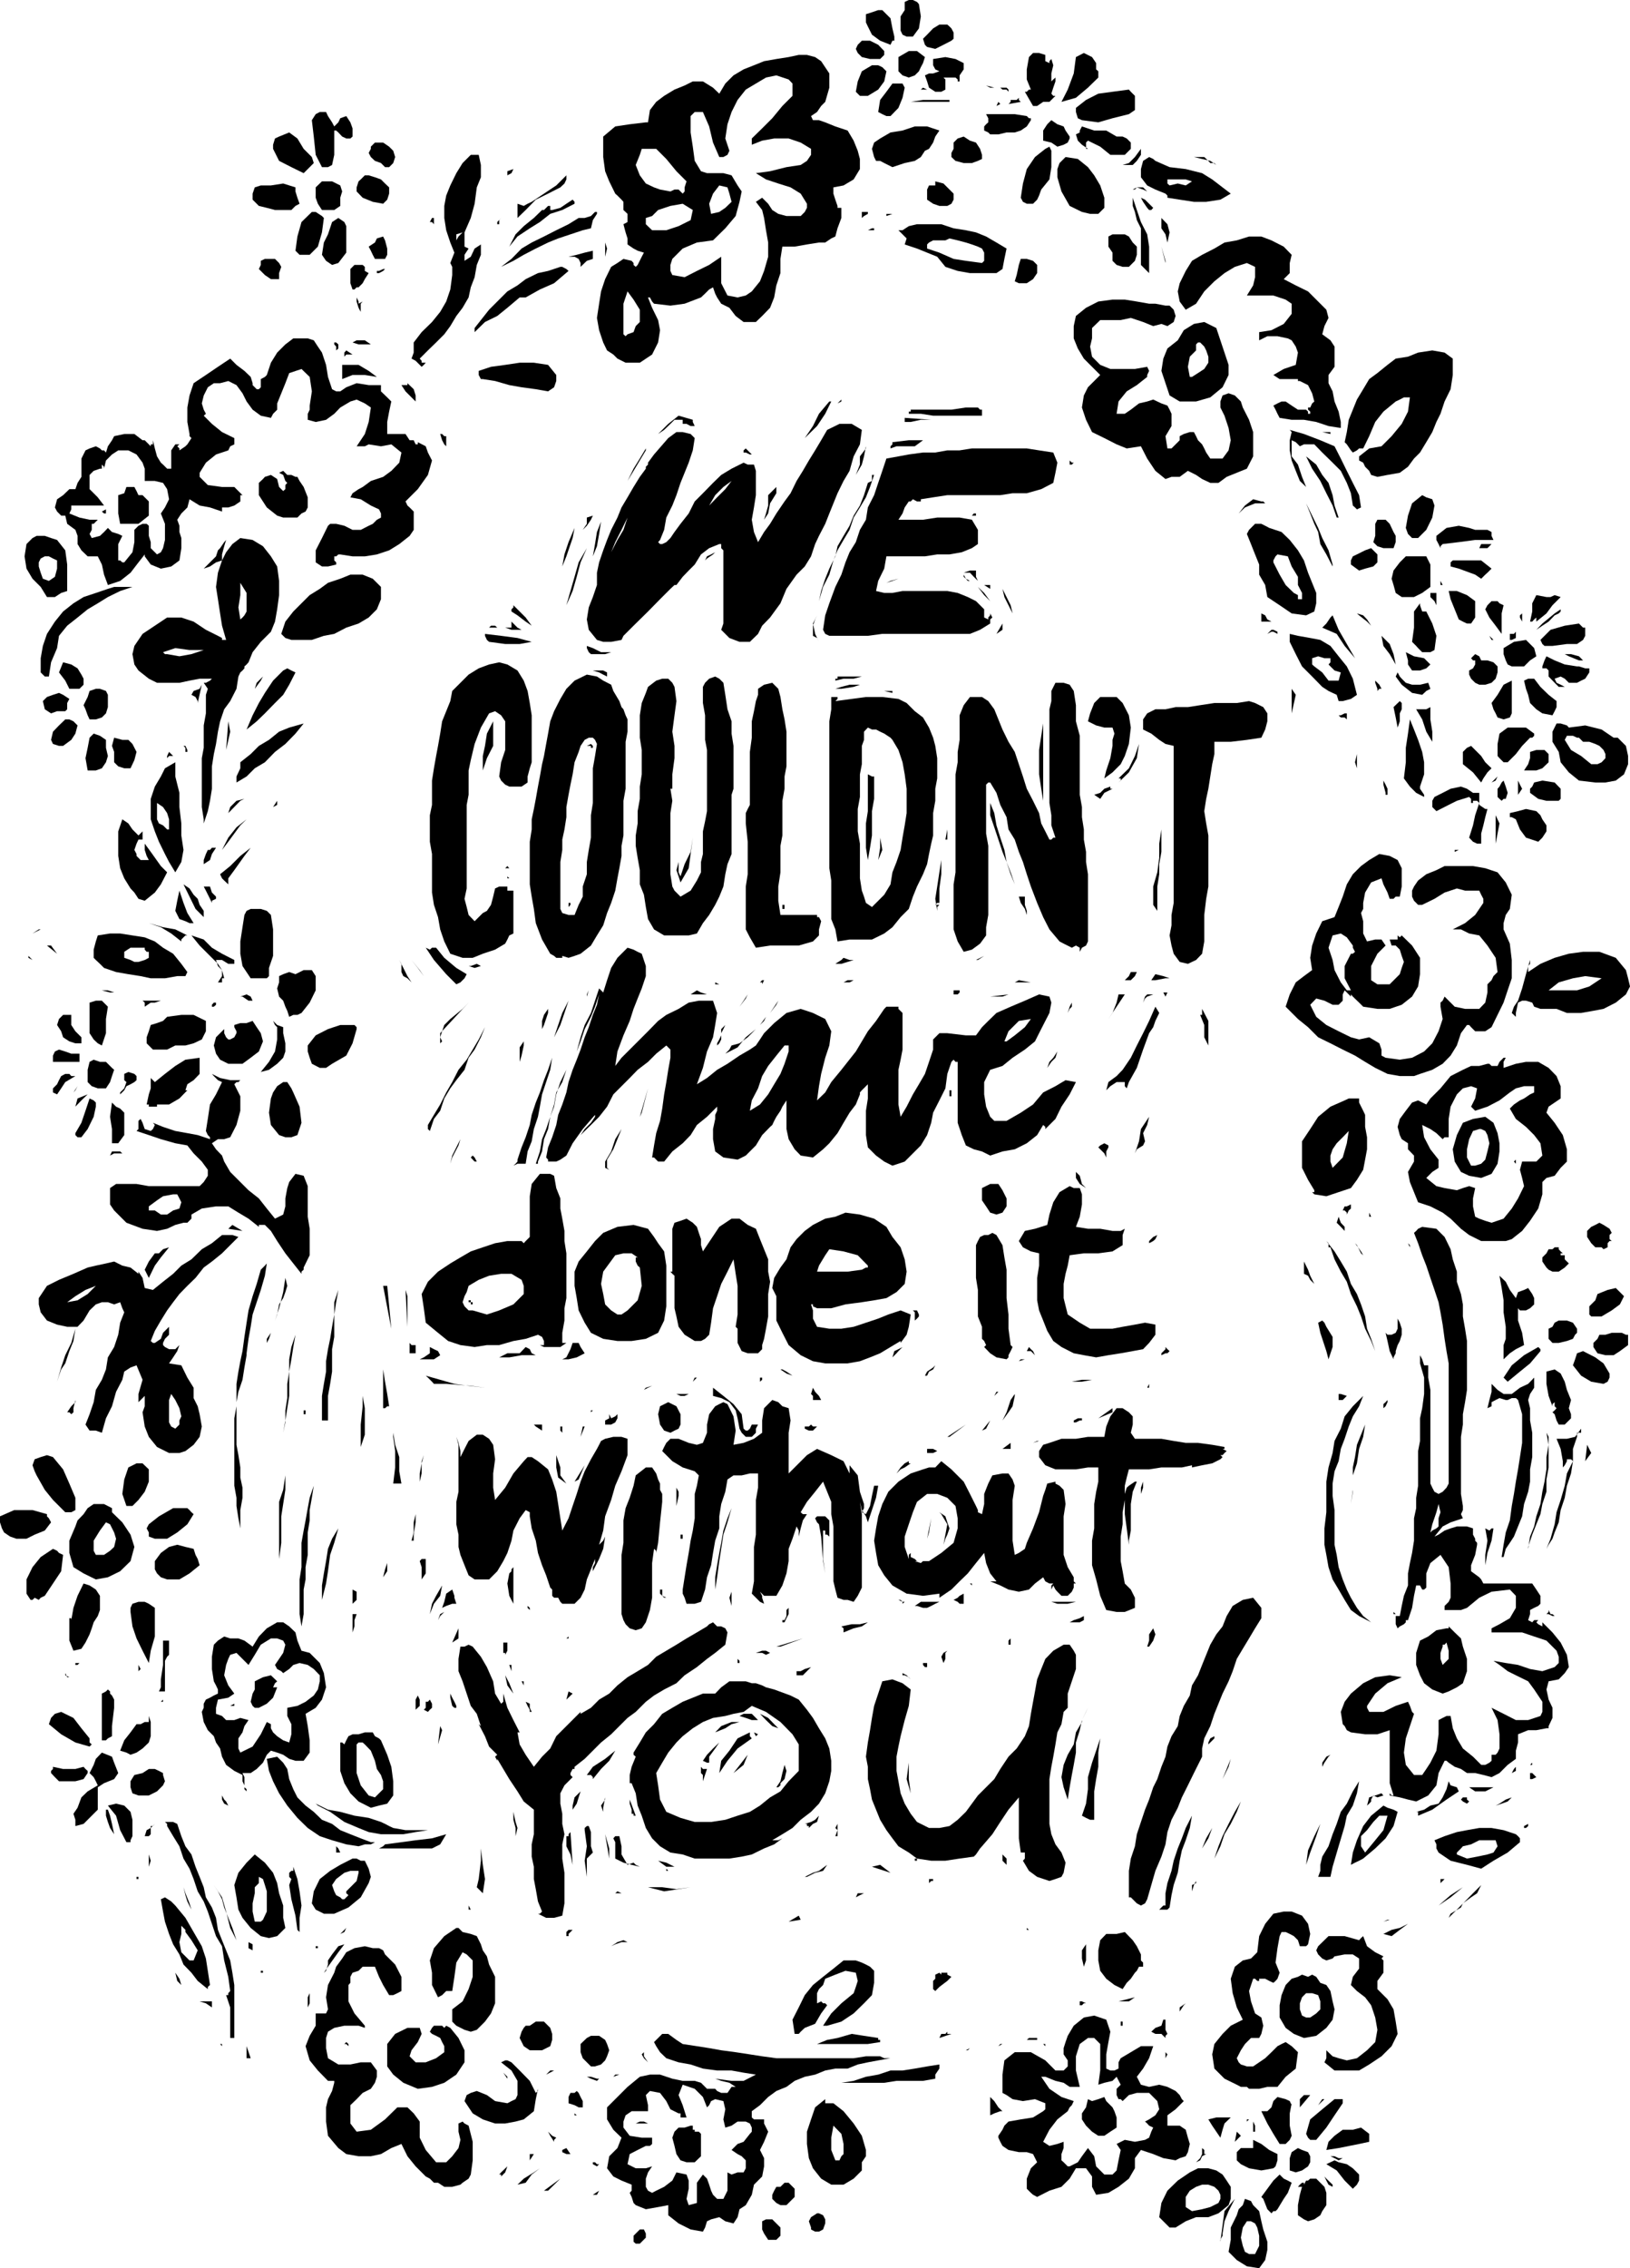
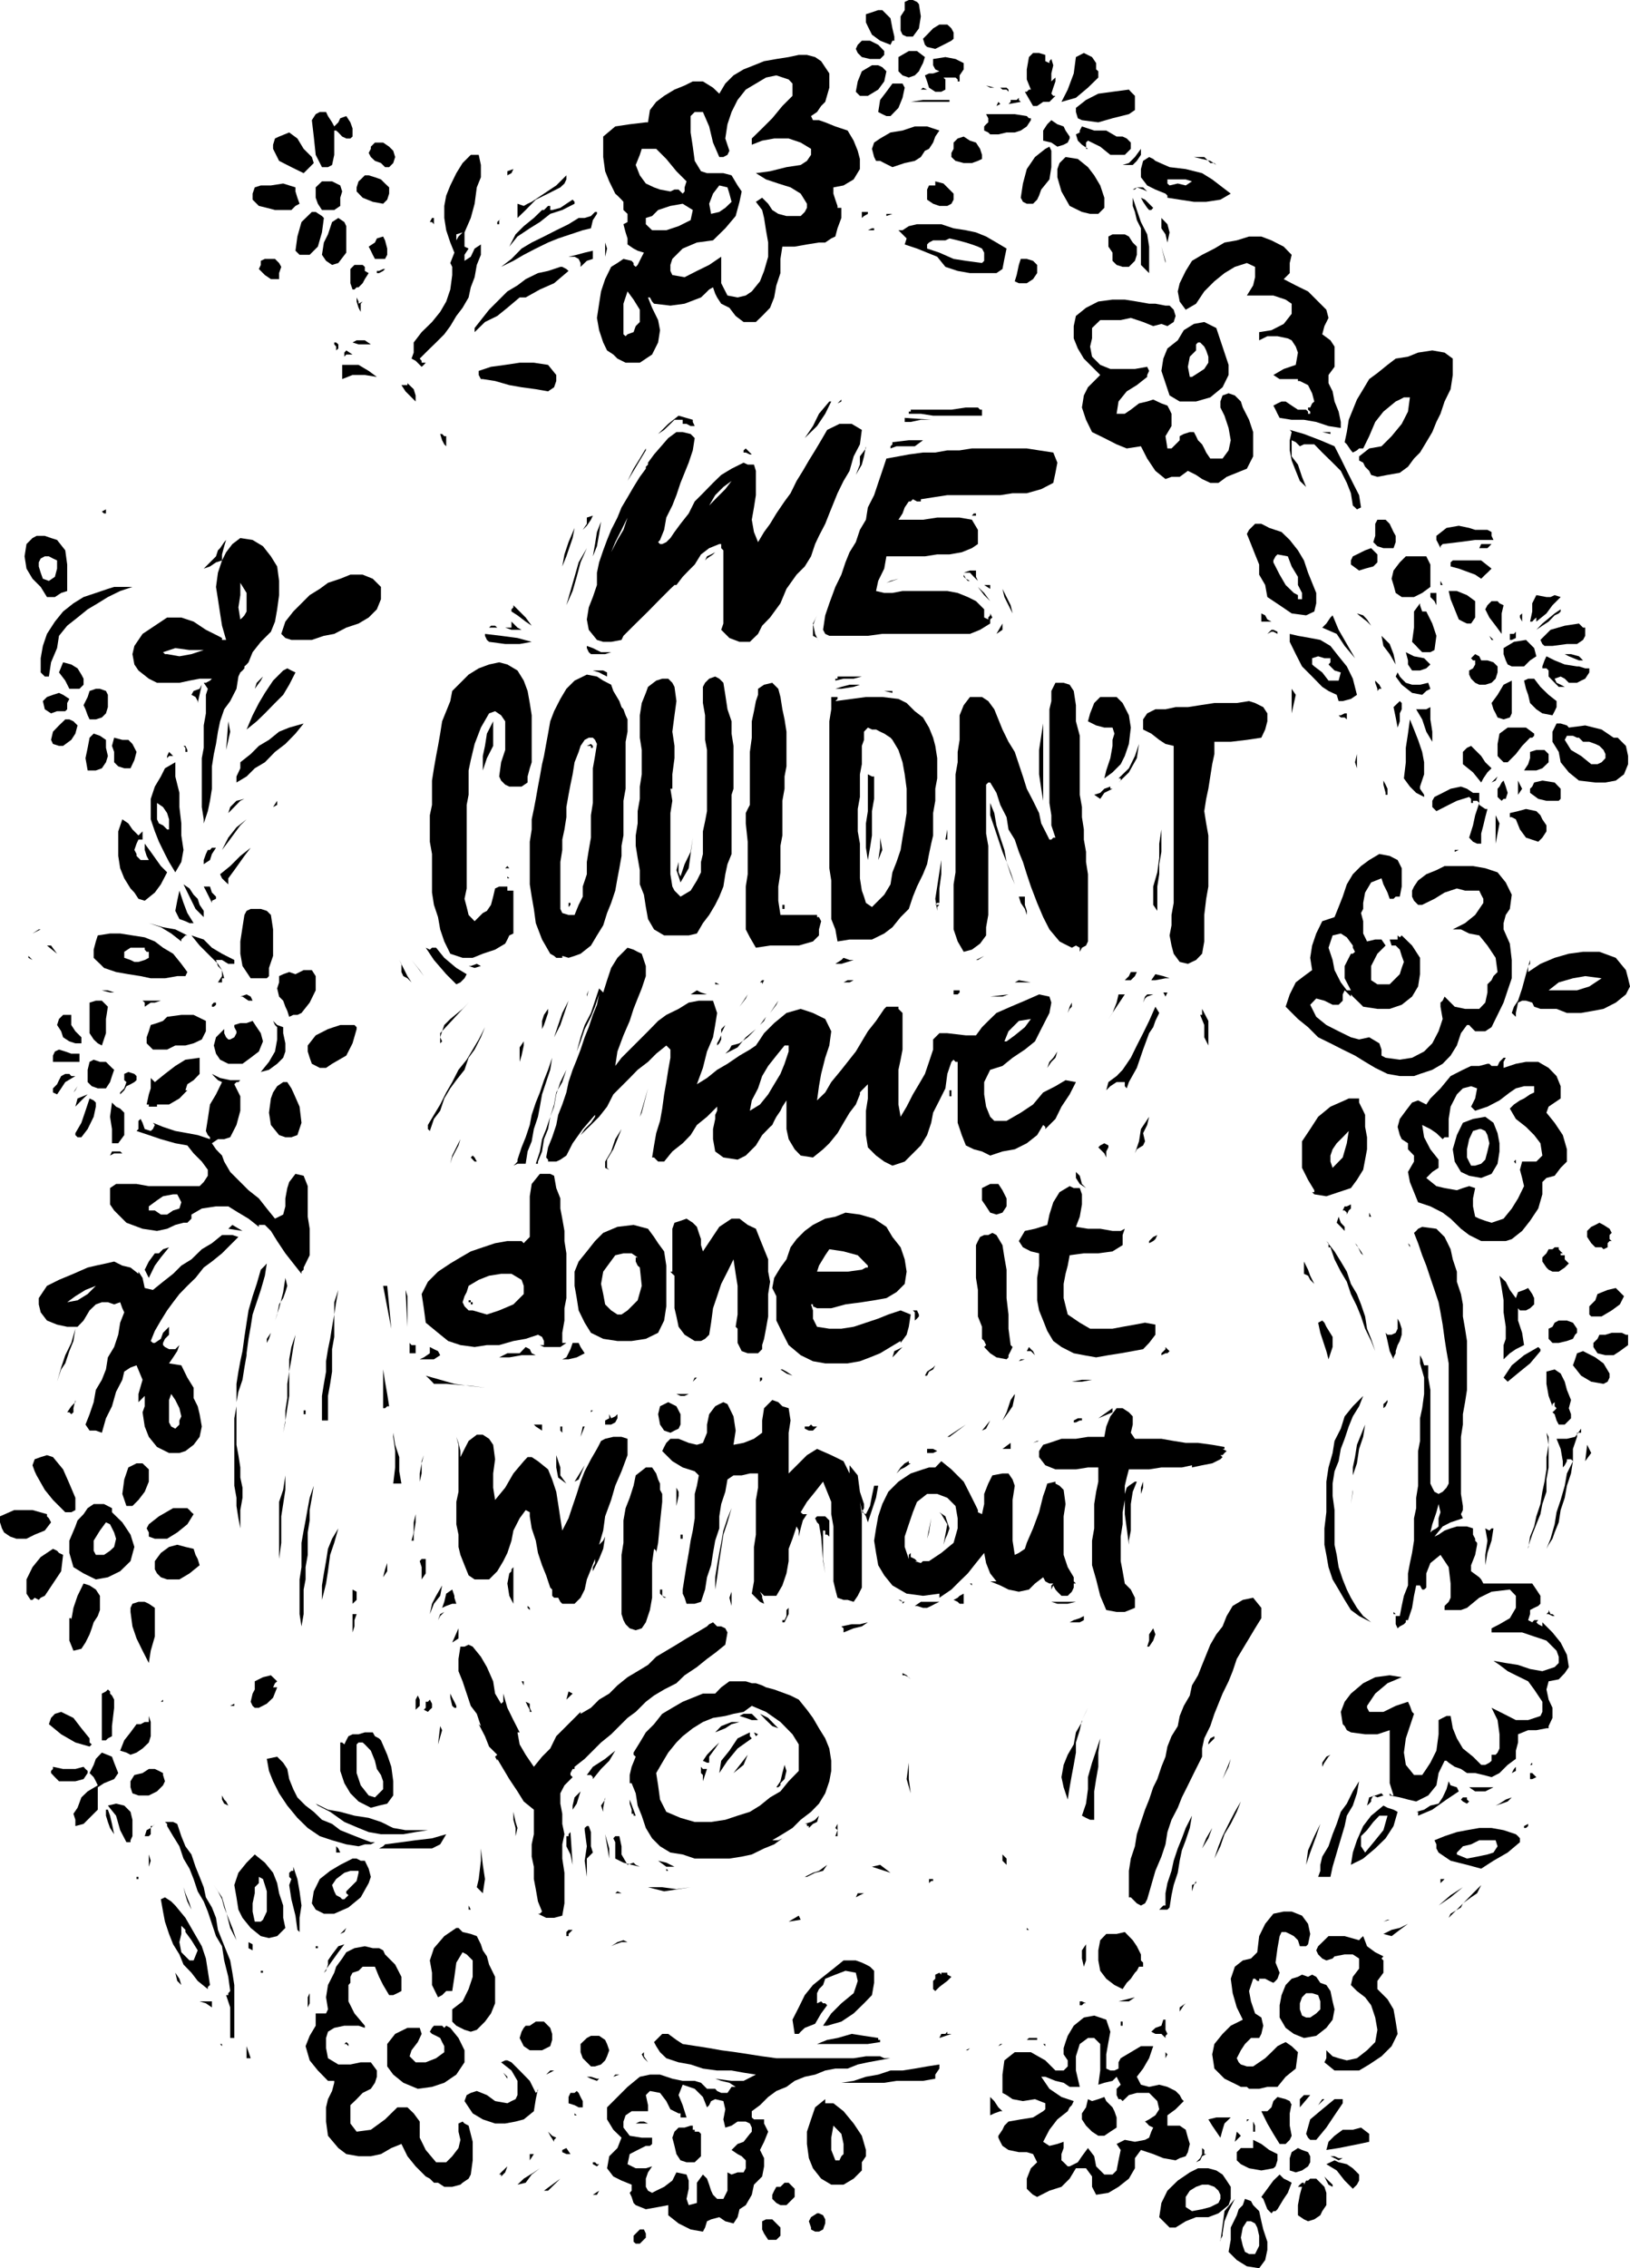
<svg xmlns="http://www.w3.org/2000/svg" width="255.836" height="355.956" fill-rule="evenodd" stroke-linecap="round" preserveAspectRatio="none" viewBox="0 0 6769 9418">
  <style>.pen1{stroke:none}.brush1{fill:#000}</style>
  <path d="m3816 17 8 51-8 50-25 34h-26l-17-8-8-17V68l17-26V8l17-8h17l17 8 8 9zm-102 135v17h-8l-8 17-43-17-34-25-17-34-8-17V59l25-8 26-9h17l34 34 8 42 8 34zm246-17v26l-9 8-33 17-34 17-34-8-9-9-8-25 17-17 25-26 26-16h33l9 8 8 8 9 17zm-288 77v16l-17 17h-42l-34-8-17-17-8-17 8-17 17-17h34l34 17 25 26zm169 25-8 25-9 17-8 17-17 17-25 9-26-9-17-17v-59l43-25h34l33 25zm500-9v26l17 8v-8l8-9 8 26-8 34v33l8-8 9-8v-9 25l-9 26-8 25 8 9h9l-25 25h-26l-25 17h-17l-34-59h8l9-9h8l-17-42v-42l9-51 17-17h25l26 8zm211 34v26l9 8v26l-43 42-50 42-60 17 26-51 25-67 9-68 33-17 34 17 17 25zm-550 0v26l-17 25v25h-8v-8l-9-8h-50l8 8v42l-17 9h-25l-26-17-8-26-9-25 17-8h17l26-9-17-8-9-17v-26l51-8 42 8 34 17zm-321 34-9 42-25 34-43 26h-33l-17-17 8-43 17-42 42-25h26l17 8 17 17zm76 68-9 42-17 42-33 34h-17l-17-8-17-9 8-50 26-34 25-34h42l9 17zm372 0-34-9 17 9h17zm59 8v9l-8-9h-17l-9-8h26l8 8zm-338 0h-42 16l9-8 17 8zm863 26v59l-25 17-68 17-59 17-68-9-17-8-8-26v-17l42-33 51-26 59-8 68-9 8 9 8 8 9 9zm-525 34 9-9v-8h25l9-9v9l8 8-51 9zm-245-9h-161l51-8h110v8zm195 17 8-17 8 9-16 8zm-2750 85 17-17 8-17 25-9 17 26 9 25v34l-9 8h-17l-17-8-16-17-9-8h-8v101l-9 42-17 9h-25l-26-51-8-76-8-68 16-25 17-9h26l8 17 17 26 9 17zm2893-26-17 26-25 17-25 8h-34l-34 8h-34l-8-8-17-8v-17l8-9 9-8v-17l-9-17h119l50 8 9 9h8v8zm161 68v8l-8 17-17 9-26 8-25-17-34-8v-42l17-26 17-17 25 17 26 9 8 17 17 25zm-541-25-17 25-9 25-17 26-17 8-17 26-25 16-42 9-51 17-34-17-17-9h-17l-8-16-9-34 9-26 25-17 43-25 50-8 51-17h51l51 17zm736 25h25l17 8 17 17v26l-8 8-17 17h-60l-42-34-51-25-8 8v26h8l-25-17-17-17-8-26 16-8v-8l9-17 51 17h50l43 25zm-3342 85 8 25-25 25-17 17-51-25-51-26-25-50v-17l8-26 17-8 42-17 34 25 26 43 34 34zm2775-34 8 25v17l-17 8-25 9h-34l-34-9-17-16v-17l9-17v-26l17-17 25-8 26 17 25 8 17 26zm-2437 8 8 26-8 25-17 17h-17l-17-17-25-9-17-16-9-17 9-17v-9l17-17h34l25 17 17 17zm2733 17v51l-8 51-34 42-9 25-8 17-17 17h-26l-16-8-9-17 9-59 16-60 34-50 43-34 17-9 8 17v17zm338 42h-42l26-8 25-25 25-34v25l-17 25-17 17zm-160 43 25 42 17 51v42l-25 25h-34l-34-8-51-25-34-60-17-59v-34l9-25 25-25 51 8 42 34 26 34zm474-60 8 9h17l8 8-25-17-34-8-34-8h43l17 16zm-2911 60v-17l25-9 17-8-17 8-8 17-17 9zm313-9 17 26-17-26zm-93 59-51 26-51 25-42 43-34 33v-59l26 9 16-9 17-8 51-34 51-34 42-42v17l-8 17-17 16zm-711 0v26l-8 25-17 17-43-8-42-17-25-26v-17l8-25 9-8 17-17h16l26 8 25 9 17 17 17 16zm3376-59-68-17-67-8-59-26-9-8-17-8-25 16-9 34v34l26 34 34 17 42 17 8 8v9l51 8 59 9h51l59-9 43-25-34-26-43-33-42-26zm-135 51-9-8v-17h76l26 8-26 17-33-8-34 8zm-3444 0 8 25-8 26v34l-25 17h-51l-17-26-9-25v-43l26-25h42l34 17zm2547 34v25l-9 17-17 9h-33l-26-9-25-17v-42l8-17h26v-17l34 9 16 16 26 26zm-2733-26v17l8 26 9 25-17 9-17 17h-68l-34-9-33-8-26-26v-25l9-26 25-8h42l51-8 51 16zm3537 17-17-8-26-9-8 9h-9l17-9h26l17 17zm8 339-34-34V948l-17-34-8-34-9-25v-34l17 51 17 50 26 51 8 51v110zm17-271-8 9h-9l-8-9-17-25-9-17 17 8 17 17 17 17zm-2411-34 8 9v8l-51 26-50 16-43 34-42 26-51 34-34 42 26-51 34-34 42-34 34-33h8l17-17h9v17h8l34-9 25-17 26-17zm177-25v-9 9zM1345 905l-8 60-17 59-34 34h-42l-17-17 8-59 17-60 43-42h16l26 17 8 8zm1134-17-17 26-8 34-34 8-51 17-51 17-42 17-51 25-50 26-43 25-51 25 43-33 42-43 42-25 51-25 51-26 51-25 42-26h25l26-8 17-17h8v8zm1125-8v8l-16 9-9 8v-25h25zm297 0h17-17zm-220 17v-9h25l-25 9zm-1879 34-8-9h-17 8l9-17h8v26zm263 0v-9l16-17-8 9v17h-8zm-627 8v110l-33 43-26 8-25-17-17-25 8-51 17-34 17-51 26-17 25 17 8 17zm3410 68-8-34-17-25v-43l25 26 9 34-9 42zm-1218-59v8h-34 8l17-8h9zm-1701 135v-25l17-26-17-8v-59l26-60 16-59 9-68 17-42v-51l-9-42h-33l-34 34-26 42-25 51-17 42-8 43v50l8 51 17 51 17 42-17 43 8 16v34l-8 60-17 50-25 43-34 42-43 42-33 43v42l-9 25 17 9 17 17 8 8 9-8 8-9h-17v-8l-8-9 34-34 34-33 34-34 25-34 25-42 26-34 25-43 9-42 16-42 9-51 17-42v-43l-26 17-16 34-26 17zm-42-68v9h-9 9v-9l8-17v-25l26-8-17 17-9 16-8 17zm2834 9v34l-8 25-25 25h-26l-25-8-17-17v-34l-17-25v-42l17-9h51l17 9 16 25 17 17zm-3113 34-9 17h-42l-9-17-8-17-9-17 26-17 8-17 26-8 8 16 9 34v26zm3756 0-8 34v42l-25 25 50 26 51 25 34 34 42 42 9 34-17 34-9 34 34 25 17 26v84l-25 34v34l17 34 8 42 17 42 9 43v25l-51-8-51-17-51-9h-51l-50-8-9-17-8-17-9-17 17-9 17-8h17l25 17 26 17h34l8 8v9h9v-9l-9-8v-9h9l8-17 9-8-9-34-17-34-34-17h-8v-8h-76l-26-17 43-25 50-17 9-51-9-25-17-26-16-8-43-9h-42l-34 17v-34l51-8 51-26 33-42v-42l-25-17-51-17h-110l26-42 8-34v-43l-34-16-50 16-43 26-42 34-42 42-34 51-43 25-25-34-8-42 8-34 25-51 26-42 42-25 51-26 42-25 51-9 51-16h51l42 16 51 26 33 34zM3808 931l-34 8-26 17h-42 25l17 17 17 17-8 25 51 17 42 17 42 17 34 42 51 17 51 9h110l25-17 8-42 9-43-42-25-43-25-42-17-42-9-51-8-51-17h-101zm270 161-67-9-51-8-59-26-51-17v-17l8-8 17-9h51l17-8 34 8 34 9 25 8 25 9 17 8 9 17v34l-9 9zm-1565-26v-59l8 25-8 34zm2327 26-17-68 17 59v9zm-2378-51v34l-25 8-26 25v-16l-8-17-17-9h-25l34-8 33-9 34-8zm-1303 51 9 16-9 26v25h-34l-25-17-25-25 8-17v-17l17-8h42l17 17zm3148 8v34l-17 25-26 17h-33l-17-8 8-26 9-42 8-25h25l26 8 17 17zm-2776 34-16 25-9 17-17 17h-8l-9 9h-8l-9-26v-59l17-17h34l9 8v17l16 9zm830-9-60 51-59 26-59 33h-25l-51 43-42 34-51 25-43 42v-17l26-33 34-43 34-34 42-42 42-25 34-26 51-25 42-9 51-17h8l17 9 9 8zm-762-8-8 8-17 9h-9v-9h9l17-8h8z" class="pen1 brush1" />
  <path d="m3545 584-25-42-51-17-42-17-26-9h-25l-8-17 25-17 17-25 17-17 17-59v-59l-34-51-25-17-34-9h-34l-42 9-51 8-51 9-42 17-43 17-42 25-34 34-25 42-26-25-42-26h-42l-34 17-42 17-43 26-33 25-26 34-8 51h-9l-67 8-60 9-50 42v85l8 59 17 42 25 51 9 8 17 17 8 9v34l17 16v34l-17 9 9 34 8 25v25l25 17 17 9 26 8-9 17-17 34-8 8-9-8v-8l-8-9-34-8-25 17-26 16-25 51-17 51-8 51-9 59 9 51 17 51 16 33 26 17 17 17 34 17h59l51-34 25-50 8-51-8-42-25-51-17-43h8l9 17 8 9 68 8 59-8 68-26 17-16 17-17 16-9 9 26 8 16 17 26 34 17 26 34 33 25h51l26-25 33-34 17-43 9-50 17-51v-59l8-51h51l51-9 50-8h26l25-17 17-8 9-34 16-43v-42h-16v-8l-9-26-8-25v-26l42-8 42-25 26-43v-42l-9-34-17-42zm-888 753-17 17-9 25-25 9-8 8-9-8v-127l17-51 25 34 26 42v51zm0-694 8-25h60l42 42 42 51 42 42-8 25v17l-8 9-17-17h-17l-17 8-43-8-25-9-34-16-25-34-17-43 17-42zm25 288v-26l26-8 25-25 51-17 51-9 42 26-9 42-50 25-51 17h-59l-26-25zm669-85v17l-9 17-17 17h-59l-34-9-25-16-17-26-25-25-26 17 26 34 8 33 8 51 9 51v59l-17 59-17 43-34 42-25 17-34 8-42-8-26-51v-110l-50 34-51 25-51 26-51-9-8-17v-25l8-25 43-43 59-25 67-9 51-50 43-51 16-59 9-43-17-25-25-42-34-9h-68l-25-8-26-43-8-59-9-59v-68l17-17h34l26 60 16 67 26 60h17l17-9 8-17-17-51 9-59 17-51 25-50 34-43 42-25 42-25 43-9 51 17 16 17v51l-42 42-42 51-42 42-43 42v26l43-17 50-9h60l50 17 43 26v25l-17 25-26 17-59 9-68 17-59 8 42 26 51 17 51 16 42 26 26 42zm-364-76 34 8 8 26 9 34-26 25-25 17-34 8-8-42 16-42 26-34zm-1481 482-8 9v34l-9-17-8-26v-17l8 17v9l17-9zm2606 0v-8 8zm745 17 17 17 8 26-8 25-26 17-25-9-34 9-42-17-51-17-42 9h-85l-34 33v43l-8 34 8 42 34 34 42 17h102l51-9 8 17-8 17v8l-43 34-42 26-34 42-8 51h34l25-17 34-26 34-8 25-8 34 16 25 9 9 17 8 17v51l-25 42 8 51h17l17-17 17-17v-17l17-9 25-8h17l9 17 8 17 17 17 9 17 8 17 17 25h51l25-34 9-42-9-51-17-51-17-34v-25l9-25 25-9 26 9 25 25 8 25 26 51 17 51v101l-26 51-42 17-42 17-34 25h-34l-34-16-25-17-34-17-34 25h-34l-25 9-42-34-34-51-26-51-59 9-42-17-51-26-51-25-25-51-17-51 8-50 17-34 26-26 25-25-34-34-34-34-25-42-17-42v-51l9-42 42-34 51-26 59-8h51l50 8 51 9h26l42 8h17zm-3317 161h-51l-25-8 17-9h34l25 17zm-135 9v8l-9 8v-16l-8-9v-8h8l9 8v9z" class="pen1 brush1" />
  <path d="m5051 1362-50-25-43 8-42 26-25 42-43 34-17 42-8 51 17 51 17 51 42 25h68l59-17 51-42 25-51v-42l-17-51-17-51-17-51zm-101 203h-9l-8-42 8-42 26-26v-25l8-8h9l8 8 9 9 8 16 9 26v25l-17 26-26 17-25 16zm-3317-110h-17 17zm-169 17h-26l-8 9v-17l8-9 26 17zm4569 17v68l-9 59-25 51-17 51-17 34-17 42-25 42-26 43-25 25-25 34-34 25-51 9-42 8-26-8-8-17-17-17-8-17-17-9v-17l42-33 51-9 42-42 42-51 26-51 8-59h-25l-17 9-17 8-51 42-34 43-25 59-25 51h-17l-9 8-17 9-8-9-17-25-9-9 9-42 8-51 17-42 17-42 26-43 25-42 34-25 42-34 34-26 51-8 42-17 59-9 51 9 34 25zm-4146-17-17 17 17-17zm423 85v25l-9 26-25 17-51-9-59-8-51-9-59-17-51-8h-8l-9-17v-17l51-17 59-8 60-9h59l59 9 34 42zm-745 8-50-8h-51l-43 17v-59h68l42 25 34 25zm161 102-25-25-17-17-17-26h25v-8l26 25 8 26v25zm1777-17-9 9v8l-16 8 8-8 8-8 9-9zm-51 17-25 51-34 51-51 50 34-50 25-51 43-51h8zm626 42v17h-203l-51-8h-50v-9h8v-8h169l60-9h50l9 9h8v8zm-1201 34v9l8 17h-17l-17-9h-16v-17h-34l-17 17-26 25-25 17 42-42 43-34 59 17zm990 0h-43l-42 9h-34 9v-17l110 8zm1675 110 26 51 25 51 25 50 26 51 8 51-17 8-8-8-9-8-8-51-17-43-25-50-34-34-43-42-33-34h-43l-17 8-8-8-9-9-17-8v67l26 34 17 51 17 42-26-25-17-42-17-43-8-42v-42l8-34-8-9 59 17 68 26 59 25zm-17-51-34-8h34v8zm-3672 51-8-8-9-17-8-26h8l9 9h8v42zm2065-25h-85l-34 25h-76l-25 9v-9l8-8v-9l68-8h144zm-364 144 17-43v-34l25-33v-9l-8 42-9 34-25 43zm820-93 17 42-8 42-9 42-50 26-60 17h-59l-51 8h-220l-59 9-51 8v9h-16l-17-9-9 9h-8l-17 25-9 25-17 26h102l59-9h93l51 9 25 42v59l-25 17-42 17-51 9h-51l-51 8h-160l-9 51-25 51-9 42 34 8h34l42-8h186l43 8 42 17 34 17 34 34v34l17 8v-8l8-9v-8l9 17-9 8v17l-42 26-42 17h-364l-60 8h-160l-17-8-9-17 9-60 17-50 25-68 25-51 17-51 17-42 26-42 17-51 25-42 8-51 26-51 17-51 17-50 17-51 50-9 43-8 59-8h51l50-9h51l51-8h228l51 8 59 9zm-1768 118 25-51 26-42 25-42v8l-76 127zm516-110h-8l-17-8h-9v-9l9-8 8 8 9 9 8 8z" class="pen1 brush1" />
-   <path d="M5559 2149h-8l-17-50-26-51-25-51-34-51-25-51 42 34 25 43 26 33 17 51 8 43 17 50zm-1108-220h-9v9-26l9 9h8l-8 8zm-3977 17v9-9zm770 51 17 25 17 43v42l-9 17-17 8-17 17h-59l-25-8-43-34-33-51v-51l17-16 8-9 25-8 26 17 8 33 17 17 9-8v-17l8-9-8-8-9-25-17-9 17-8 17 17h17l17 8h8l9 17zm2386-25-17 50-17 43-25 42-26 42-17 51-25 42-25 43-17 42-17 59-26 51-17 59 9-42 17-51 17-42 25-51 9-42 25-43 25-42 17-42 26-42 17-43 16-51 17-8v-25h9zm-3215 25 8-8-8 8zm2809 51-26 42-8 42-17 26 8-26 9-33v-43l8-8 26-26 8-17-8 17v26zm-2632 8 26 26v59l-43 34h-76l-8-43v-76l25-8 9-26h33l9 17 8 17h17zm2268-25v17-17zm3097 68-9 50-25 51-34 34h-25l-17-17-9-25 9-51 17-51 42-34 17 9 25 8 9 26zm-703-9h-42l-42 17-26 25 26-33 34-26 34 9h8l8 8z" class="pen1 brush1" />
-   <path d="m1684 2082 51-51 42-59 17-60-17-33-9-26-33-17v9h-9l-8-17h-17l-17-26h-76v-50l8-43 9-42-17-17-26-25v-26h-51l-50-8-43 17-25 17h-17l-17-9-17-51-8-50-17-51-17-25-17-26-25-8h-60l-33 25-34 34-26 42-17 51-8 8-17 9v34l-8 8h-9l-17-17v-8l-8-26-26-25-33-25-26-26-51 34-50 34-51 34-17 51-9 50v60l9 50v9l8 8-17 26-8 8-25 17v-8l-9-9 9-8h-17l-17 25v76h-17l-17-17-9-8-16-26-9-33-8-34v17h-9v8l-8-8-17-17h-9l-34-26h-42l-42 9-9 17-17 25-8 26-8-9h-9l-8-8-17-9-26 9-17 8-17 34v76l-16 25-9 26h-25l-26 25-25 17-9 34 9 17 17 17h17l8 34 34 25 9 25v34l16 26 26 25h42l17 34 9 42 16 43 51-17 43-34 33-43 26-33v8l25 34 42 17 43-9 34-25 8-51v-42l-8-25v-26l-9-25 17-26 25-25 9-34 42 26 43 8 50 17v-17h26l25-8 25-17v-26h9l-34-34h-51l-59-8-17-17-17-17v-17l26-42 42-34 51-17 8-17 17-8v-26l-51-25-42-34-34-34 9-8-9-17-8-26 8-33 17-34 25-17h26l34-9 34 17 25 34 17 34 25 34 34 25 42 9 9-17 17-17v-26l17-42 17-42 16-42 51-17 34 33 9 60-9 59v17l-8 17v25l33 9 43-9 34-25 25-26 42-25 26-8 34 16 25 17-9 60-16 50-34 51h34l16-8 51 8 43-8 42 34-9 42-33 34-34 25-51 17-34 25-17 9-25 17-9 17 43 8 42 26 34 16 8 17v17l-17 9-17 17-17 8-33 17h-34l-34-17-34-8h-25l-9 8-25 51-26 51v50l26 17h25l34-8v-9l-8-8v-17h8l9-8h8l51 8h51l50-8 51-17 42-26 43-34 17-25v-76l-17-17-9-8-8-17zm-999 93v67l-8 34-9 17-16 9-9-9-17-17v-25l-8-26v-42l-9-8h-17l-17 8-17 17v51l-8 42-34 42h-8l-9-8h-8v-68l17-34-17-8-26-8-17-17-16 17-17 16-34 9-9-17 9-17v-25h8l17-17h9-43l-42-9-42-17 8-17v-16h136l-26-34-34-34v-59l17-17 26-9h8v-17l9 9v8l8-34 25-25 26-17h42l34 17 25 34 9 25v51h42l34 8 17 26 8 42-17 34-17 25 17 43zm-143-51h-9l-8 8v-17l8-25v-8l9 8v34zm4992 279v-51l-26-50-25-43-9-50-16-34-17-43-17-42 25 51 25 51 17 42 26 51 17 59v59z" class="pen1 brush1" />
  <path d="M440 2132h-8l-9-8 17-9v17zm3613 0v9h-17l8-9h9zm-1633 68 17-25v-26l25-8-8 17-17 25-17 17zm101-42v-17 17zm3266 51 9 16v26l-9 25h-42l-25-8-17-17 8-26v-50l9-17h34l17 17 8 17 8 17zm-3325 101 9-51 8-50 17-43-8 51-9 51-17 42zm711-135-17 25 17-25zm3004 25 17 9v16l8 17h-76l-68 9-67 8-9 9v8l-8-17-9-17v-17l42-33 51-9 43 9 25 8h51zm-3842 152 9-50 17-51 25-59-8 42-26 76-17 42zm3859-93-17 17h-34l8-17h43zm-3842 254 17-59 17-59 17-60 34-59-26 59-16 60-17 59-26 59zm3368-211v33l-17 17-34 9-25 8-34-25v-17l8-17 17-8 34-17 25-9 26 26zm-2792 25 8-17 17-8 17-9-9 9-25 17-8 8zm2538 135-17-42-17-42-17-51-25-42-34-43-34-33-51-17-17-9-16-8h-26l-8 8-17 17-9 17 17 42 17 43 17 42v42l25 43 9 50 51 34 50 34 60 8 34-16 8-34v-43zm-59 26h-17v-17l-17-9-34-33-25-43-26-51v-8l9-17 8-8 43 8 16 42 26 43v34l17 33v26zM237 2242l-25-8-26-9h-34l-17 9-17 17-8 8-8 51 8 51 25 42 34 34 26 42h33l26-17 25-8v-110l-8-59-34-43zm-34 170-25-9-9-25-8-26v-17l8-16 17-9h17l17 9 17 8v34l-9 34-25 17zm5737-68v93l-34 25-34 17h-51l-25-17-9-33-8-26 8-34 26-34 25-25h85l17 34zm-3562 288 8-51 17-51 8-51 17-50 9-51 17-51-17 51-9 51-17 50-8 51-17 51-8 51zm3816-271-17 17-9 8-17 17-25-17-68-25-34-9v-17l9-8h118l43 34zm-3275-34-34 34 34-34zm1244 25v-8 8z" class="pen1 brush1" />
  <path d="m3579 1785-42-25h-51l-51 25-25 43-25 42-26 42-25 43-26 42-25 51-25 34-34 50-26 43-25 34-25 42-17-42-9-51 9-51 8-51v-101l-8-26h-26l-17-8-50 25-43 26-34 33-42 43-34 34-25 50-34 43-25 34-17 25-17 17-17 8h-9l-8-8 8-9 17-42 9-51 25-50 17-43 17-51 17-42 17-42 17-51 8-51-17-17-33-8h-26l-34 25-59 68-25 34v8l-9 9v8l-25 34-26 42-25 43-25 42-17 42-26 51-17 42-16 43-17 50-9 43v51l-17 50-17 43-8 50 8 43 34 42 26 8h33l43-8 8-17 42-42 60-59 50-51 43-43 17-16h8l34-43-34 43 26-34 25-26 25-25 26-42 34-26 42-17h8v17l9 9v304l-9 26 34 34 42 16h43l34-33 17-34 33-34 43-59 25-60 42-59 34-34 26-42 17-51 16-34 26-50 17-43 17-42 17-42 25-51 25-42 17-60 26-50 8-60zm-1041 508 17-42 26-51 25-51 25-50 26-51-26 51-25 50-17 51-25 42-26 51zm407-194 25-43 34-34 34-25-26 34-34 34-33 34zm1294 253-8 26 8-26zm-1354 9-25 17 25-17zm1168 8v26l8 17-17-17-16-17h-26v8l9 17 17 9h-9l-8-9-9-8v-17l26-9h25zm-2471 68v51l-17 42-34 34-42 25-51 17-50 26-43 8-50 17h-85l-25-8-17-17 17-51 33-42 34-34 34-34 42-26 34-25 51-17 42-17h51l42 17 34 34zm2200-42h59-59zm-101 25 17-8 33-9 34-8-34 8-25 9-25 8zm2310 9h-9v8-25l9 17zm-1879 16-25-16h25v16zm-3562-8-51 17-51 25-42 26-42 25-42 34-43 34-34 42-8 51-25 59-9 59h-17l-8-8-9-9v-59l9-51 17-50 33-51 34-42 43-34 42-26 51-17 50-17 26-8h76zm3562 93v-34l-25-25-26-34 26 25 25 34v34zm93 17-17-34-17-34-8-34 17 34 17 34 8 34zm1921-51v68l-17 25h-17l-17-8-17-9-17-42-17-42-8-34h34l42 17 34 25zm-161 17-8-17-17-17v-17h25v51zm516-34-34 34-25 34-42 34v-17l-9 8-8 9h-9l9-42v-34l17-34 42 8h17l17-8 25 8zm-237 34-8 34v85l-25-34-26-34-17-34 9-17 8-8 9-9h25l8 9 17 8zm-347-8v8l9 26h17l25 50 17 51-8 59-17 9h-34l-17-17-8-9-17-17 8-59v-67l25-34zm-3689 93-25-17-34-26-25-16v-9l8-8v-9l26 26 25 25 25 34zm4248-43-25 26-26 17-25 17 25-26 51-42 25-17v9l-8 8-17 8zm-1176 26h-42v-34l16 8 9 17 17 9zm414 17-17-17-33-26-9-8 26 8 16 17 17 26zm627-17-9-17v-9l9-8v34zm-694 152-43-51-33-50-60-26 17-17 17-25 9-9 25 60 34 59 34 59zm-2226-68-8-16-17-9v-42l9-26 8-17-17 34 9 43 16 33zm-1210-42-25-8h-42l-26-9h26v-25l25 25 17 9 25 8zm1947 9 25-43v26l-25 17zm2445-26v34l-9 17-25 17h-42l-60 8h-33l-9-8-8-17 42-42 59-17 59-9 9 9 8 8h9zm-4518 0h-34l8-8h17l9 8zm4213 51h-8v-25h17l8-9v-8 34l-17 8zm-973-25-17-9h-8l-17 9 17-17h8l17 8v9zm897 25h-8l-9-17-8-8 8 8 9 9 8 8zm-3994 8-50 9h-60l-67-9-9-8-8-17v-8l67 8 68 9 59 16zm3588 94-25-43-26-34-8-42 34 34 16 42 9 43zm575-68 9 34-26 17-25 25h-51l-17-8-8-17-9-26v-25l43-26 50-8 34 34zm-3833 17-25 8h-59l-9-8-8-17v-9l25 9 34 17h42zm-1413-398-33-42-43-26-51-8-33 25-26 34-17 34v-25l9-34 8-26-8 9-17 25-9 9-8 25-25 25-26 26 26-9 25-17 25-8-17 51-8 59 8 51 9 59 8 51 17 59h-17v-8l-17-9-50-25-51-34-51-17h-59l-51 34-51 34-34 50-8 34 8 43 17 25 43 34 34 17h93l42-9 42-8h51l-8 8-17 9h-9l17 25-8 25v77l-9 50v93l-8 43v203l8 51v50-33l17-51 9-43 8-50v-93l8-51 9-42 8-51 9-43 17-50 25-34 26-51 8-51 8-17 9-8 8-9v-8l9-8 8-9 17-42 34-43 42-42 17-42 9-51 8-59v-59l-8-60-26-42zm-431 406h-9l-8-8 51-17 59 8h59l-51 17-50 9-51-9zm330-177-9 16-8 9-9 8-8-50 8-51v-51l26 42v77zm4916 220-17 16-26 9h-33l-17-25v-17l-9-34 34 17 42 8 26 26zm634-17h-17l-42-17-17-9h26l33 9 17 17zm-423 0h26l25 8 17 17v25l-8 26-17 17-26 8h-25l-17-8-17-17-8-17v-17l16-9 9-16v-17h-9l-8-9 17-17 17 9 8 17zm398 25h8l26 8h17v17l-17 26-17 8-17 9h-34l-17-17-17-9-25 9 8 17 17 8 17 9h-25l-17-17-25-26v-25l-9-9h-17v17-25l9-25 8-17 34 17 42 17 51 8zm-990-42-34-43-42-25-42-8-51-9-34-8v33l25 51 26 51 42 42 42 43 26 17 34 16 8 26h17l34-9 25-17-17-67-25-51-34-42zm0 101h-42l-26-34-33-25-9-8v-26l25-8 26 8h25v17l-8 9 25 25 26 8-9 34zm-3494-93h16-16zm-1727 68 9 17v25l-17 17h-42l-17-34-26-34 17-42 34 9 26 16 16 26zm1811-17 26 42 16 43 9 50 8 51v195l-8 25-9 34v25l-25 17h-51l-17-8-17-17-8-17 8-59 17-51v-119l-17-25-25-17-25 9-34 59-26 68-16 67-9 43v101l-8 42v347l-9 43 9 34 8 33 25 26 17-17 17-17 17-9 17-25 9-34 8-34 17-8h34v17h25v178l-17 8-8 17-9 17-42 25-51 17-42 17h-42l-51-17-25-51-17-50-9-51-17-51-8-51v-160l-9-51v-110l9-43v-101l8-51 9-51 8-42 9-51 8-51 17-42 17-42 8-42 34-34 34-34 42-26 43-16 42-9 34 9 42 25zm3207-17v17-17zm-4129 25-26 51-25 42-34 34-42 43-34 33-42 34 25-59 26-51 25-42 34-51 42-42 17-9 17 9 17 8zm1294 0v17l-16-8-17-9-26-8h43l16 8zm3317 43 26 8h33l34-8 9 25-17 9-17 16-42-8-43-34-25-34 8-17 9 17 8 9 17 17zm-4789 50 9-25 8-25 26-26-9 17-25 34-9 25zm2530-76-34 9h-42l-34 8v-8h9v-9h101zm-575 26 8 50 9 60 17 50v51l8 51v178l-8 25v246l-17 42-9 42-8 51-17 42-17 34-25 42-26 34-25 43-34 8h-102l-42-25-25-43-9-50-8-51-17-43v-59l-9-51-8-50v-43l8-50v-51l9-51v-51l8-51v-101l-8-51v-93l8-51 17-42 9-25 34-26 25-8h25l17 17 9 17 8 59-8 59-9 68 9 59v51l-9 67v60h-8l8 50-8 51v254l8 51 9 17 8 8 17 17 42-25 26-42 17-34v-43l8-33v-94l9-42 8-42v-254l-8-42v-102l-9-51v-67l9-17 17-17 25-9 17 9 17 17zm3367-17 26 34 34 33 33 26v25l-8 17-9 17-42-8-25-17-26-26-8-34-9-25-8-34 17-8h25zm-634 42h-9l-8 9v-9l-9-25v-9l9 9 8 8 9 17zm541 102-8 17-26 8-25-8-8-17-9-17-8-26 25-34 25-42 34-17v136zm-3037-68 8 51 9 42 8 51v144l-8 42v51l-9 50v144l-8 43v110l-9 59v59l9 59h152v9h8l9 17-9 34v25l-25 25-59 17h-119l-59 9-25-43-17-33v-178l8-51v-135l-8-76v-43l8-17 9-17v-220l8-59v-68l9-42 8-42 9-26v-25l25-17 34-8 25 25 9 34zm1218-25 9 59v67l16 60v245l9 51v42l8 51v42l9 51v42l8 51v279l-8 17-17 9-9 17v-17l-16-9-17 9-34-17-17-9-42-50-26-51-25-59-26-68-17-51-16-51-17-42-17-51-26-42-8-51-26-51-16-50-26-43h-8l-9 9v203l9 51v287l-9 51v34l-25 34-34 25-34 9-25-43-17-50v-187l8-50v-407l9-50v-43l8-50v-102l17-42 26-34h50l26 17 25 34 17 42 17 42 25 51 26 42 17 51 17 51 16 51 26 50 25 51 9 43 17 33 17 34h8l8-8h9l-17-51v-42l-8-51v-389l8-34v-42l17-34h34l25 8 17 26z" class="pen1 brush1" />
  <path d="M821 2919v-8l-9-17-17-9 9-16 25-9 9-17-17 76zm2648-59 25-8 34-9h43l-26 9-51 8h-25zm1895 102v-102l17 25-17 77zm-4916-77v51l-8 26-17 17-25 8h-26l-8-17-9-25-8-17 17-34 8-25 26-9h17l25 9 8 16zm3258-8-34-8h34v8zm-3418 25-9 17v26l-8 8h-34l-25 9-26-17-8-34 17-17 25-9 25-8 17 8 26 17zm4374 17 26 51 8 51-8 68-17 50-17 34-34 34-34 25 8-33 17-51 9-51v-25l8-26-8-25h-34l-34-9-34-17 9-33 17-43 25-25h68l25 25zm601 43v33l-9 34-16 34-60 9-67 8h-68v51l-9 42-8 51-8 51-9 42-8 51 8 51 9 50v212l-9 51-8 67v110l-9 51-25 26-34 16-34-8-25-34-9-34-8-42 8-42v-43l9-50v-652l-34-8-26-17-33-26-34-17v-42l17-25 34-17h42l42-9h51l51-8 59-9h93l51-8 25 8 34 17 17 26zm558-17-8 17v33l-9 26-8-42-9-43 26-25 8 8v26zm127 135-25-42-17-51-25-42h42l17-9v51l8 51v42zm-355-93-9-8h-16l-9-9h9l16-8h9v25zm304 279v9l17 25v9l-33-17-26-26-25-34 8-67v-60l9-59 8-59 17 42 17 43 17 50 8 43v50l-17 51zm-533-279v25-25zm-5042 25-9 34-17 26-34 25h-17l-25-8-8-17 8-34 25-26 26-25h17l17 8 17 17zm617 102 9-119 8 43-17 76zm1058 135 8-50v-60l9-42 8-51 26-51v102l-26 51-17 51-8 50zm-736-245-34 42-42 43-43 33-42 43-42 25-34 34-42 25v-25l16-34v-25l43-34 34-34 42-25 42-34 42-17 60-17zm3071 321-8-50-9-60v-101l9-59 8-51v321zm2039-279v9l-8 8h-9l-33 34-26 34-34 34h-17l-17-17-8-9v-50l8-43 34-25h76l34 25zm-5626-25v25-25zm3088-42-34-26-34-34-34-17-67-8h-68l-59 8-68 9 9-9v-8h-26v51l-8 50v610l8 51v160l17 43 9 50 50-8h93l51-25 34-26 34-42 34-34 17-51 17-42 25-51 17-42 8-42 9-43 8-34v-93l9-51v-50l8-43v-84l-8-51-9-34-17-42-25-42zm-161 736-17 17-17 17-17 17-25-17-8-26-9-25-8-51v-144l-9-51v-93l9-50v-94l8-42v-76l9-25v-34l16-17 17 8h17l17 9 17 8 26 17 8 9 25 42 17 51 9 50 8 60v101l-8 51-9 51-8 51-17 50-17 43-8 50-26 43zm1591-652 17-42-17 42zm-4823 9v33l8 34-8 26-17 25-25 9h-34l-9-51 9-43 8-42 17-17 26 9 25 17zm6312 25-17-17-17-17h-17l-50-34-68-17-68 9-8-9-26-8h-17l-17 34v42l26 42 8 43 34 42 42 34 68 8h42l43-8 34-26 17-42v-34l-9-42zm-85 51-16 17-17 8h-26l-42-34-42-25-26-42 9-17h25l17 8h8l9 9 8 8h26l25 9 17 8 17 17 8 17v17zm-4086-212-9-25-25-42-9-26-33-17-26-17-42-8-51 25-34 34-25 42-26 51-16 42-9 51-8 43-9 50-8 34-9 51-8 42-9 51-8 42-9 43v42l-8 51v177l8 51 9 51 8 59 26 68 34 59 16 9 9 8h25v-8l26 8 25-8 25-9 43-34 25-42 26-42 16-51 17-42 17-51 9-51 8-42 9-51v-42l8-43v-144l9-50v-195l8-42v-51l-8-17-9-25-8-9zm-161 745v42l-17 34-17 42h-25l-26-8-8-17v-195l8-50v-43l9-42 8-51v-42l9-51 8-42 9-43 8-50 17-43 8-25 17-25 17-9h17l9 9 8 17-8 50-9 51v144l-8 51v93l-9 51-8 50v51l-17 51zM550 3089l17 33-9 34-16 34h-26l-25-8-17-17v-43l-9-25 9-34 34 9h25l17 17z" class="pen1 brush1" />
  <path d="M2462 3114v-9h-8v-8h-17l17-8v-9 9l8 8v17zm2183 135 9-8v-9h-9l43-42 25-51 17-50-9 59-33 59-43 42zM778 3122h-8v-17l-8-8h8l8 17v8zm5416 68-17 17-17 25-9 17-34-42-42-34v-51l17-17 17-8 17 17 25 25 17 26 26 25zm237-59v34l-26 25-25 9h-51l17-26 8-25v-26l26-8h34l17 17zm-5712 8h-17l-8 9v-9l8-17 17 17zm4916 85v-34l-8-25 8-34v93zm694-93-8 34 8-34zm-85 84-25 9-8 17-17 8 8-8 17-17 25-9zm-2614 9v-9 102l-9 51v101l-8 51-9 51-8-51v-101l8-51v-153l17 9h9zm2674 76v-59l8 17 9 17-17 25zm177-25v42l-8 8h-51l-34-8-34-25v-17l9-9 8-17 34-8 51 8 25 26zm-719 25h-8v-8l-9-34v-17l9 17 8 17v25zm491 17h-9l-8 8-9-8-8-8v-34l8-9 9-17 8-8 9 25 8 26-8 25zm-110-25v50l25 17h9l-9 34-8 34-9 34v42h-17l-17-8-16-17 16-51 9-42 17-51-9-9h-17v9h-8v-17l-8-8-51 16-34 17-51 26-17-17v-26l9-16 34-17 33-17 43-9 25 9 25 17h26zm-1523-17-34 17-17 25-25-17 25-8 17-17 25-9v9h9zM948 3376l8-25 26-26 33-8-17 8-42 43-8 8zm186-25 17-26v17l-17 9zm3080 321-17-42-17-51-17-42-17-51-17-51-17-50v-51l17 42 9 51 16 51 17 51 9 50 17 43 17 50zM753 3419l-8-68v-59l-17-68v-59l-43 25-17 34-25 42-17 51v85l17 50 17 43 25 51 17 33 26 43 25-43 9-50-9-60v-50zm-59 25-17-17-17-8-8-17v-68l25 17 17 25 8 26v42h-8zm5728-17v25l-17 26-17 17-51-17-25-34-17-42-17-9h-8v-17l34-8 33-9 43 9 17 17 8 17 17 25zm-330-76-17 17 17-17zm119 152v-118l16 34-8 42-8 42zm-1405 279-17-25v-76l17-59 8-60v-59l9-59v-51 144l-9 51v42l-8 51v101zM922 3529l26-51 34-43 42-33-26 25-50 68-26 34zm-347-60 17-17v43-9h-17l-8 17-9 26 9 17v8l17 17h34l-9-17-8-25v-26l25 34 42 59 26 26-26 50-25 34-42 34-26-8-17-26-16-17-26-42-17-42-8-51v-102l17-50 25 17 17 25 25 25zm3072 102 8-51v-101 59l9 51-17 42zm279-85 8-42v42h-8zm-1100 178-8-25-9-26 9-34v43l8 17 17-51 25-51 9-59-9 68-8 59-34 59zm-1878 8-17-16-9-9-8-17 42-34 42-42 43-34-26 34-42 59-25 34v25zm1413-152v9-9zm-1464 0-17 26-8 25-26 17v-17l9-25 8-17h9l8-9h17zm5195 9h-34l-17 8v-8h51zm-2174 8v9-9zm-17 212h-9l-8 8h17l-9 9v16l-8-50 8-51 9-59 8-51v59l-8 59v60zm-1786-144h-17l9-9 8 9zm271 67v-50 50zm-271-25h-8v-17 9l8 8zm-8 17-9-8h-17 17l9 8zm-1286 68 8 25 17 25v26l-34-34-25-51-25-51 25 17 17 26 17 17zm76-9v9l-17 8v9l-8-17-17-34-9-17h26l8 25 17 17zm-93 110h-17l-17-8-25-9-17-34 8-42 9-42 17 51 16 42 26 42zm3460-51v17l-8-25-17-25-8-26h25v34l8 25zm-863-33v-17 17zm-1023 0h-9v8l-8 9v-17l-9-9 9 9h17zm871 8h9v17h-9v-17zm-2124 42 9 60v110l-17 50v34l-9 9h-67l-34-51-9-51v-51l9-59 8-51 9-17 17-8h42l25 8 17 17zm-347 85h-8l-17 17v8l-42-33-43-26-50-17 59 17 51 9 50 25zm-643-8 26-17h8l-34 17zm6109-17v-26l9-34 17-25 8-59-25-51-34-42-51-17-51-9h-118l-34 17-42 17-34 26-17 25-8 17v25l8 17 17 17h17l51-25 42-26 51-17 34 9h59l8 17 9 17v17l-34 50-42 34-51 26h34l34 17 42 8 34 42 34 51 8 59-17 17-8 17-17 17v34l-9 42-25 26h-59l-43-9-42-42-8 17-9 8v17l9 51-17 51-26 50-34 34-50 26-51 8-59-8-17-9v-25l-9-26-42-25-42 9-34-9-51-25-51-26-42-34-25-50 25-26 34 9 34 17h25l17-17v-26l8-17 9 9 8 8 9 9v-9l8 9 26 25 17 17 59 9h51l50-17 43-34 25-42 8-51v-68l-33-51-43-42-8 8-9-8v17h-33l8 25h17l17 17 8 26 9 25-9 25-8 26-17 17-25 25h-51l-26-17v-59l26-51 34-34-17-25h-26l-34 8-16-33v-51l-9-34 9-17v-25l8-43 25-42 43-17 8 25 17 34 9 26h16l9-9h17l8-42v-76l-17-34-33-17-43-8-42 25-34 25-34 34-25 42-17 51-17 43-17 42-51 17-25 51-17 50-8 51 8 51-34 25-34 26-25 50-17 51 17 17 17 17 17 17 42 34 42 42 51 25 51 26 51 25 42 26 42 25 51 25 51 9h59l25-9 51-17 43-25 33-34 26-42 17-51 25-34h9l8 9 17 17h42l26-17 25-51 25-51 17-51 17-50v-76l-8-68-26-59zm-710 25 34-8 25 16 25 34v9l9 17-9 8h-8l-26 51v51l26 50h-17l-25-33-26-51-8-42-17-51 17-51zM973 3986v16h-25l-26-16h-25l8 25 17 17 9 34h-9v17h-17l17-26v-25l-17-26-33-33-43-43-34-42 51 17 34 34 42 25 51 26zm-736-26-42-34h17l25 34zm169-76-8 25-9 34v34l9 9 17 16 17 17 50 17 51 9 51 8 42 9h59l51-9h34l8-17-25-34-34-42-42-25-34-26-42-17-51-8-51-8h-42l-51 8zm169 110h-17l-16-8-26-9v-25l26-17h59v8l8 9h9v25l-17 9-26 8zm1236-59 34 42 50 42 43 26-9 17-17 17-17 8-42-42-51-59-34-51 17 8 9-8h17zm-51 118-25-34-26-33-17-26 17 26 34 42 17 25zm-1642-76v-8l17 17-17-9zm3935 9 34-17-26 17h-8zm-508 0-25 8-26 8h-25l25-16 9-9 25 9h17zm440-9 26 9-26-9zm-3173 9 43 42-43-42zm897 93-17-17-17-9-8-17v-34l-9-16 17 33 17 34 17 26zm288-68-26 8-25-8h-17 26l25-9 17 9zm2064 0h-50 50zm-2750 42v59l-25 51-34 43-17 8h-17l-17 8-8-25-8-17-9-25-17-17-8-34 8-25v-26l17-8 25-9 26 9 34-17h34l16 25zm3047-34-26 9-17 8-17 9 17-9 17-8 26-9zm363 17-8 17-17 17h-25l17-17 8-17h25zm136 26h-17l-42 8h-17l17-25 33 8 26 9zm1895-34-42-51-68-25h-68l-59 8-59 17-59 25-51 34v-25l8-9v-16l-17 59-16 59-17 51-17 25-9 26 17 16v-16l9-43 17-8h16l26 8 8 17 26 9h67l43 17h59l51-9 42-8 51-26 42-34 17-33-8-34-9-34zm-321 84 42-33 59-17 51-9 68 9-51 34-51 16h-118zm-3266-25v-8h-17 8l9-9h8l-8 17zm380-17-17 9h-25l17-9h25zm669 9 17-9 50 9h-67zm-939 8 16-8-16 8zm-305 0v-8l17 8h-17zm-533 68v-26l8-17 9-16-9 16-8 26v17zm-1963-34h-17l-34-9h-25 50l26 9zm2462 8h-68l26-17 17 9 25 8zm1049-8-8 8h-17v-17h25v9zm-1582-9-17 94 17-94zm2437 26-9-17h17l-8 17zm-1777 68 8-26 17-25 17-26-8 17-26 34-8 26zm1049-68 76-9-25 9h-51zm491 93 17-25 17-43 8-34h26l-68 102zm186-102-25 9-9 8-8 17 8-25 9-9h25zm-3740 26h-17l-25-17h-9l26-9 17 9 8 17zm-372-9h17-17zm-229 34-8 51v59l-17 51-17-9-17-16-17-26v-127l26-8h25l25 25zm212-25h8l-25 8h-17l-25 17v-17l-9-8h68zm1616 203 25-51 17-51 17-50 26-51-17 51-17 50-26 51-25 51zm922-152 34-51-8 17-26 34zm-2301-43v9l-9 8h-8v-8l8-9h9zm3554 17-9 9-8 17-17 16 17-16 8-26 9-17v17zm-2623 110v17l8 17-8 8v-25l8-25 9-26 25-25 51-42 25-26-118 127zm2961-25-17 25-25 68-26 76-33 59-9 26-8-9v-17h-34l-26 17-17 17 9-34 34-25 25-26 34-50 25-51 26-51 25-51 26-59 16 26-16 33-9 26zm-2538 8v-34l8-25 17-25v17l-17 50-8 17zm2767 68-17-34v-51l-17-42h8v-25l26 50v102zm-4680-34v25h-25l-25-8-26-17-8-25-17-26 8-25 17-17h34v42l17 26 25 25zm517-68v43l-17 34-34 16-34 9h-42l-34 17h-59l-26-26v-25l9-25 8-26 26-8 25-9 17-17 59-8h51l51 25zm2301 17 25-34-8 17-17 17zm-1980 34 9 42v34l-9 26-25 25-34 25-34 9 34-42 25-43 9-50v-51l-9-9-8-17 17 17 25 9v25zm1819 0v-17l17-17 9-17-9 17-8 17-9 17zm-1903 34-17 42-34 26-34 25h-59l-34-17-17-25-9-34 9-34 8-8 17-17 9-9v17l8 17 9 9h8l17-9 9-17v-8l-9-17v-9l25-8h26l25-9 17 26 17 25 9 34zm389-51-17 59-26 51-59 34-25 17h-26l-33-17-9-25-8-26v-25l33-42 51-26 51-17h59l9 9v8zm304 423-8-8v-17l25-42 26-43 25-50 25-43 26-51 34-42 25-42 25-42 26-51-17 42-26 51-25 34-17 50-34 43-25 34-25 42-17 51-26 34-17 50zm1227-321 9-9 8-8 9-17 33-9 34-25 34-34-42 34-34 42-51 26zm-34-34v-9l9-16 8-17v17l-8 16-9 9zm-863-34v51-51zm43 102v-60l17-25v17l-9 42-8 26z" class="pen1 brush1" />
  <path d="m4468 4493-43-8-42 25-51 26-42 50-51 34-59 34h-51l-17-17-17-42-8-51v-51l25-51 51-16 42-34 51-34 42-34 17-34 26-51 17-33 8-43-8-25-43-9-59 26-59 25-59 26-34 33-26 26-25 34h-42l-77-9h-33l-9 9-8 8-9 9v42l-17 51-17 50-25 43-25 42-26 51-25 42-9-51v-144l9-42 8-42v-152l-17-17v-9h-50l-9 9-34 50-34 43-25 42-25 42-34 43-26 33-42 51-25 43-34 33 8-59 9-51 17-67 17-51 8-59-25-51-51-25-51-17-59 17-51 42-42 42-17 26-17 25-25 17-43 25-50 34-43 25-42 34-42 26 25-68 17-68 25-59 9-51 8-50-17-51h-59l-42 8-42 26-51 25-34 25-42 43-34 34-42 42-34 34-26 34 9-60 25-67 26-60 16-50 17-43 17-42 17-51v-42l-17-51-17-8-17-9-25-8-42 42-26 42-17 51-16 51-9-9-8-8-17 51-17 51-26 50-17 51-16 59-17 51 17-51 16-42 17-51 26-51 17-42 17-51-9 43-17 42-17 51-17 42-17 51-16 42-17 42-17 51-9 43-17 50-17 43-8 42-17 51-17 42-8 42 8 9v8h34l17-8 25-17 26-51 42-59 51-59v8l-17 25-26 26-17 25 43-42 34-34 33-42 26-51 34-34 34-34 33-34 43-33 34-34 42-34 17 17v34l-9 50-8 51-9 51-8 59-9 51-16 51-9 51-8 50h8l17 17h25l34-42 43-34 33-34 26-42 42-34 42-42v17l-8 17v17l-9 42v42l9 51 34 25 59 9 34-17 42-42 26-43 33-34 9-8 8-17 9-17 17-25 8-17 17-26v119l9 42 25 42 25 26 51 8 42-34 26-25 34-42 25-43 25-42 26-34 17-42v-8l8-9 17-17 8-8v59l-8 51v101l8 51 34 34 34 25 34 17 51-17 34-34 33-33 26-43 17-51 8-42 26-51 25-50 8-60 17-50 9-9 8 9h9v253l17 51 17 43 33 16 34 9 34 17 51-17 51-9 50-25 43-34 25-42 9 8v9l42-42 25-51 34-51 26-51zm-187-262-25 34-42 34-34 25h-9l17-42 43-43 50-8zm-1006 135-17 51-17 42-26 43-25 42-34 42-42 26 8-43 26-50 17-51 25-42 34-43 34-42h17v25zm-2945 9v34H220v-26l8-17 17-8 26 8 25 9h34z" class="pen1 brush1" />
  <path d="m4349 4434 9-25 16-17 17-26-8 26-17 17-17 25zm-3520-42v67l-25 26-26 17-8 25h8l-33 34-43 25h-50v9h-34v-9h-9l9-42 8-25v-43l9 9 8 8 42-34 43-33 42-26 59-8zm1354 440h-34l-17 8 9-8 8-9v-8l17-51 17-42 17-51 8-42 17-51 17-42 17-51 17-43 17-50-8 50-17 51-17 51-9 51-8 42-17 51-9 51-17 42-8 51zM474 4442l-9 26-8 25-17 26h-34l-25-9-17-17v-51l8-33 17-9 26 9h25l8 8 17 17 9 8zm1760 381v9h-9l17-51 9-51 17-42 17-51 16-42 9-51 17-51 25-51-17 51-25 43-9 50-16 51-9 51-17 42-8 51-17 42zM567 4468v17l-9 8-16 9-17 8-9 17-17 17v17-25l17-17 9-26-9-8v-26l17-8 25 8 9 9zm-254 0-42 25-17 26-17 25-17-8v-17l17-17 8-17 9-17 17-9h17l8 9h17zm4205-9v17-17zm-1328 9-17 25 17-25zm-1972 68 26 59 8 67-17 51-25 9h-25l-26-9-34-42-8-51 8-59 9-25 17-26 25-17h17l17 26 8 17zm5204 84 9-25 25-17 25-17v-51l-17-42-33-34-43-25h-51l-42 8-51 17v-25l9-17h-9l-17 17-8 17h-25l-9-9h-8v-8 8l-34 9h-34l-34 16-51 26-42 51-42 42-17 25-34-17-25 9-26 34-25 34-9 33 9 34 8 17 26 17v25l25 26v25l-25 43 8 42 17 42 17 42 51 17 51 26 33 25 43 42 34 26 50 25h102l25-8 43-34 33-42 34-51 17-59v-51l17-17 34-9 25-33 26-26v-51l-17-59-34-51-34-42zm-17 178-25 25h-59l-9 34 9 34 8 34-25 51-26 42-34 42-50 17-26-8-25-9-17-8-9-43v-33l9-43-25-8-26 8-25 9-51-9-34-8-42-34 25-25 26-17v-34l-34-43-26-50-8-51 34 17 25 17 26 25 8-8h17v-76l8-51 26-51 25-25 34-9 25 9-8 42-17 34 17 17 51-17 50-26 43-33 25-17 34-9h42v26l-17 8-25 17-17 8-25 17-17 17 25 43 42 33 34 34 26 34 8 51zM305 4536l17-26-9 17-8 9zm2352 101 34-118-26 101-8 17zm1286-110h8v25h-8v-25zm-3579 17-26 25-25 26-17 34 17-34 9-34 42-17zm34 51-9 42-25 51-26 34h-16l-9-9v-8l25-43 17-50 17-51 17 8 9 9v17zm118 25v93l-25 34h-26v-59l-8-51 8-59 17 17 17 8 17 17zm4239 119-8 17-26 16-8 17 17-50 8-51 34-51-8 34-17 34 8 34zm-2597-93-9 16 9-16zm-9 25-8 25 8-25zm-1717 17-9 25 9-25zm5296 8v-8 8zm-3207 119v34l9 8-17-8v-26l25-42 17-51 26-42-17 42-17 42-26 43z" class="pen1 brush1" />
  <path d="m6202 4662-34-25-51 9-42 16-25 51-17 59 8 51 26 43 34 16 50 9 43-17 25-42 8-51v-34l-8-42-17-43zm-34 153-17 17-25 8h-17l-17-34v-34l9-42 8-17 8-17 26-8h8l17 8 9 17 8 34-8 34-9 34zm-499-186-8-17-17-34v-17h-43l-17 8-59 26-51 42-33 51-34 51v110l25 50 26 43v8h-9l9 9 50 8 51-17 51-17 25-34 26-42 8-42 8-43v-50l-8-43v-50zm-135 220-9-26v-25l9-26 17-25 25-25 25-26-8 51-17 59-42 43zm-3402-136v9-9zm-262 119 8-26 26-50 8-26-17 34-17 34-8 34zm262-102-17 34 17-34zm2462 59v17l-8-17-17-17-8-8 8-8 17-9 17 9v8l-9 17v8zm-2487 17v-25l8-9-8 9v25zm-1608-25 9 8h-34l-17 9 8-17h34zm1481 42h-9l-16-17 8-8 8 8 9 17zm4315 17v-8l-8-9 8-8v25zm-1785 93-26-17-16-25v-25l16 16 9 34 17 17zm-2335-42 8-17-8 17zm1988 51 17 34v33l-17 26-25 8-26-8-17-26-17-25v-51l34-17h34l17 26zm330 17v42l-9 51-16 42 50 8h51l51 9h34l17-9-9 26v42l-42 26-59 8h-60l-59 8-8 43-9 34-8 42v59l17 68 50 34 43 25h93l42-8 51-9 42-8 43 8v42l-26 34-25 26-43 8-50 9-51 8-51 9-51-9-42-8-51-26-34-25-25-42-17-43-17-42-8-42v-93l8-51v-51l-34-8-33-17-17-26 25-42 42-9 51-16 9-43 16-51 26-42 42-25 17 8h25l9 26zm-3215 93v-127l-17-43-34-8-26 34-8 25-8 43v33l-9 34-34 17-34-42-33-42-43-34-34-34-42-42-25-43-9-25-25-26-17-25 25-17h26l25-8 26-51 16-59v-60l-25-50 9-9h8l8-8h-42l-42-9-34-17 8 9 17 17 17 8-25 51-25 42-9 60-8 50 8 17 9 9v8l-51-17-43-8-50-9-51-17-42-17 8 9-8 17-9 8-25-8-9-26-8-16-9 8v34l-8 8 51 17 50 17 60 17 50 9 26 33 34 34 25 34v25l-17 26-17 17H618l-51-9h-85l-25 17v68l17 25 51 51 67 25 60 9 42-9 34-16 34-9h16l17-17v-17l43-25 59-9h51l42 26 42 25 43 34v-8h25l8 8 17 17 26 42 34 51 33 42 34 43v-9l9-8v-9l25-51v-110l-8-50zm-584-9h-26l-25-17h-25v-17l34-25 25-17 42-8h17l9 17 8 16-8 26-26 8-25 17zm4916-42v17l-9 8-8 17v-8l-9-9h-8l8-17h9l17-8zm84 51h-8v-26 9l8 17zm-110 59-16-17-17-17 8-25 9 25 16 17v17zm-143-34v-17 17zm-2302 25 17 43 17 42 17 42v51l8 42-8 51v93l-9 51-8 42-8 26v17l-17 17h-43l-25-9-17-34v-59l-8-8 8-51v-119l-8-50-9-60-25 51-26 51-17 51-17 50-8 60-8 50-17 17-17 9h-26l-42-26-25-33-9-43-8-34v-135l-9-8-8-9h8v-178l9-25 25-8 25-9 26 17 17 17 8 25 9 26v25l8 26 34-51 34-51 51-34h33l34 26 34 16zm3554 17-9 9v17l9 8h8-17l-8 9v17l-17 8-8-8h-26l-17-17-17-26v-25l17-17 17-8 17-9 17 9 25 16 9 17z" class="pen1 brush1" />
  <path d="m948 5102 17-16 42 25-59-9zm3232 229v59l8 68v59l9 68 8 8-8 17-9 17v9l-8 8-42-8-26-17-25-26 8-8-8-17-9-9v-50l-17-43v-110l-8-50v-136l8-17 9-17 17-8h17l17-9 17 9 25 42 8 51 9 51v59zm592-169v-9l17-17 17-8-8 17-9 8-17 9zm889 50-9-8-17-34-25-25 17 17 25 34 9 16zm50 398-17-42-25-51-17-51-17-42-25-51-17-51-25-42-26-51-17-50h-8v-17l-9-9 34 43 26 42 25 42 17 51 25 42 17 43 17 50 8 51 17 42 17 51zm144-431-8-17v-9 9l8 8v9zM618 5306l-17-34 17-34 25-34h17l17-17 25-8-34 42-25 34-25 51zm5872-102h-9v8h17v17h-8 8l9 9 8 8-17 17-25 17h-26l-16-8-9-9-17-25v-17l17-17 9-17h16l9-8h17v8l8 9 9 8zm-2843 271-51 17-51 17-51 8h-50l-51-8-17-34v-34l-8-25h8v8l17 8h59l59-16 68-9 51-8 51-9 42-25 34-34 8-51-8-51-17-50-34-43-25-42-51-34-59-17-60-8-42 17-42 8-51 26-34 25-34 34-25 34-17 50-25 34-26 43-8 42 17 34v101l25 51 26 51 50 42 51 25 51 9h93l51-9 42-16 42-17 43-26 42-25v8l25-34 9-33 8-51-42-17-51 17-42 17zm-203-288 59 9 59 16 42 43v8h-8l-17 9-59 8h-127l8-25 26-43 17-25zm-686 9-25-34-17-26-25-34-60-16-67 8-59 25-34 34-34 43-34 42-17 42v59l9 51 8 51 25 51 26 42 51 25 59 9h59l59-9 51-25 25-51 9-59v-169l-9-59zm-152 245-25 17h-17l-26-17-25-25-8-43-9-42 9-51 25-34 25-34 34-8h34l25 17h-8v17l8 17 9 8 8 76-17 60-42 42zm3063-212 17 9-17-9zm-211 102-17-17-9-17-17-8v-51l17 34 9 25 17 34zm-4434 288v8l-9 51-8 51-17 50-8 43v177l8 43 8 51v42l9 42v42l-9 51v76l-8-42-8-51v-34l-9-50v-280l9-50v-93l8-51 8-43 9-42 8-59 9-59 8-51 17-59 17-51 17-59 9-9 8-8 8-9-8 51-17 59-17 51-17 51-8 51-9 50-8 60zm1277-737-16-8h-43l-34 42-8 51v169l-9 9-8 8-8 9-9-9h-59l-51 9-51 17-50 17-43 25-42 25-51 34-42 42-26 51 9 59 8 60 51 42 42 34 51 17 59 8 51-8h51l59-17 51-9 51-17 17 9 8 17v17h-17l-8-9 8 9 17 8h68l25-17h-17v-42l9-51v-51l8-42v-186l-8-51v-42l-9-51-8-42v-42l-17-43-9-51zm-126 491-43 43-59 25-51 17-59-17h-17l-17-17-8-17 8-25 9-17 8-26 42-25 43-17 50-8h43l42 25 9 25v34zm4120 17 9-25 25-9 17-8 17 25 8 17v26l-17 16-17 9h-25l-8-9v51l17 51 8 51-34 17-25 17-26 25v-59l9-26v-50l-9-60v-50l-8-51-9-51 26 25 17 34 25 34zm-5119 0-17 26-8 42-9 25 17-51 17-67 9-59 8 33-8 26-9 25zm415-51h17l17 178-34-178zm5153 43-17 34-34 25-42 25h-43l-8-8v-34l25-25 9-26 42-17 34-8 34 34zm-5382 516h-25v-102l8-50 9-51v-43l8-50 9-43 8-50 9-51v-51l17-51-9 51-8 51v93l-9 51v93l-8 51-9 50v102zm330-389-8-153 8 26v127z" class="pen1 brush1" />
  <path d="M1963 5416h-8v-9h-9v-8h9v8h8v9zm3495 8 8 8-8-8zm-1642 34v8l-8 9-9 8v-34l-8-8h17l8 17zm2005 84-8 26-9 17-8 25v9l-9 17v8l-16-34-9-42-8-34 8 8h17l17-8 8-17v-42l9 17 8 25v25zm728-25v17l-8 8-9 17-25 9-34 8h-26l-16-17v-42l16-8 9-17 17-9h34l25 9 17 25zm-1032 127-9-34-25-76-9-42 17-9 9 9 8 17 26 42v42l-17 51zm-4282-152v17-17zm-127 84v-17l17-25v-17 17l-8 25-9 17zm-837 85-17 25-9 26-8 25 17-59 17-51 25-51 17-59-8 51-17 42-17 51zm6490-119v43l-34 25-26 17h-34l-33-8-17-26v-17l17-17 8-17h25l26-8h42l17 8h9zm-5585 407 9-43v-50l8-51v-59l8-51v-51l9-51 17-51-9 51-8 51-9 51v101l-8 51-8 51-9 51zm1252-330-33 17-34 8h-26l17-8 17-34 9-26h25l8 17 17 26zm-702-26v26h-25v-43l8 9h17v8zm1980 43 8-26 17-8 17-9-17 17-8 9-17 17zm-1481-9h-59l-51 9h-42l34-17h51l25-26 17 9 8 17 17 8zm-397 0-26 17h-59l17-8 25-17v-26l17 9 17 8 9 17zm2470 0-8-8-9-9h-17l9-17 8 9 9 8 8 17zm550-8h-8l-17 8v-8l17-17v-9l8 9 9 8-9 9zm1549-9-43 51-42 34-51 42-8-8-9-9 34-51 51-42 59-34 9 9v8zm-4349-8-17 8h-43 43l17-8zm4636 101v17l-8 17-17 9-51-9-42-25-34-43 9-25 8-25 25-9 51 26 34 25 25 42zm-2572-42v-9l-17-8-8-8 8 8 17 8v9zm119-9 8-8h17l-25 8zm262 9h25-25zm-1125 17-26-9 26 9zm482 34h-9l9-17 25-17 9-9-9 17-17 9-8 17zm2344-17v-17 17zm-4578 144h-8l-9 8h-8v-161l8 51 9 51 8 51zm1675-127-25-9-25-17h-17 25l17 9 25 17zm3207 25 9 34 17 42-9 34 9 25v17l-17 17-9 9h-25l-9-17-8-26-9-8 9-8 8-9-8-8v-17l-9 8v9l-16-43-9-50v-51l34-9 25 17 17 34zm-4374-42h8-8zm-68 17h-51 51zm-42 50-59-8-102-8h-51l-8-9-17-17-9-8 60 17 59 17 59 8 68 8zm1151-42v9l-9 8v-17h-8 17zm-288 17 8-17h9l-17 17zm1709-17-51 9-42 8h-42l42-8h42l51-9z" class="pen1 brush1" />
-   <path d="m6371 5762-17 26-8 25 8 34v51l9 51v101l-9 51v51l-8 42-17 51-8 51-17 42-17 42-17 26-17 25-9 34h-8l8-51 9-51 17-50 8-60 9-50 8-51 9-51 8-51 9-59v-119l-17-59-9-8h-17l-17 8h-8l-26-8-16 8-17 9v17l-17 8 8-34 9-34v-33l25 25 25 17h34l34-26 34-16 25-26v42zm-4873 246v-93l8-76v-102 59l9 51v110l-17 51zm888-262h-17 17zm288 25 17-9 17-8 8-8-8 8-26 8-8 9zm2090-9 8-16v16h-8zm863 0-9 9 9-9zm-2539 170 9 8h8l9-8 8-17h26l-9 17v17l-17 17h-25l-17-17-9-17-8-43-8-33-26-34-34-17-34-9v-34l43 34 42 34 34 42 8 60zm288-119v-17l-8-8 8-26 9 17 16 17 9 17h-34zm1261-34 25-8-25 8zm-508 17 9-17h8l-17 17zm1481-8-17 8-17 17h-17v-25h9l25 8 17-8zM702 5509v-17h9-9v17z" class="pen1 brush1" />
  <path d="m804 5762-26-42-25-51-51-8 17-25 17-26 9-25-17 17h-26l-17-9-8-8v-9l8-17 17-17v-33l-25 25-9 25-25 17h-8l-9-8 17-42 25-43 26-42 25-34 26-34 33-34 34-33 34-43 34-25 42-34 34-34 34-34-25-8h-43l-42 34-42 25-43 42-42 26-34 34-42 33-42 34-34-8-9-42-17-26v9l-33-26-34-8-34-17-34 8-42 9-34 8-59 26-60 25-50 25-34 51v26l8 33 26 34 42 17 42 9h43l25-26 25-42 26-25 25-9h25l26 9 25-9 9 25 8 17-17 43-8 50-17 51-26 43-8 50-17 43-25 42-9 51-17 50-17 43 17 25h26l25 9 17-60 25-50 17-60 26-50 8-34 26-17 25-9 25 60-17 59v51-17l17-17 9-9v43l-9 25 9 59 17 43 34 42 50 25h43l25-8 34-26 25-33 9-43-9-51-8-33-17-34v-43zm-525-355 34-25 42-26 43-17-34 34-42 26-43 8zm449 525-17-9-9-17v-93l9-25 17 25 17 34 8 34-8 17v17l-17 17zm3486-136-9 43-17 25-25 34 17-34 17-51 17-25v8zm-1354-8-17 8h-17l-17-8h51zm465 0v17-17zm2217 482v144l9 42 8 51 17 51 17 42 17 34 25 42 26 34 33 26-50-26-34-25-26-42-25-43-25-42-17-51-9-51-8-42v-68l8-67v-127l9-59 17-60 8-50 26-51 16-51 34-42 43-43-17 43-26 42-17 42-17 51-16 42-9 51-17 42-8 51v51l8 59z" class="pen1 brush1" />
  <path d="m305 5864-9 8-8-8h-9l17-25 17-17v-26 17l-8 34v17zm2970-17 8 51-8 51v169l42-42 34-34 42-26 59 26 51 25 25 51v-34l34 42 9 68 17 51v17l-9 17 17 8 17-34 8-42 9-42h17l-9 50-17 51-17 51-8-25-17-26-8-34 8 51v305l-17 34-17 25-25-8h-17l-25-9-9-34-8-34v-228l-9-51v-51l-17-42-17-42-33 42-34 42-26 43 9 8h17l-17 26-9 33-8 34v-25l-9-17-17 51-16 42v51l-9 51-17 50-25 43h-51l-17-17 9 17v8l8 25-17-8-17-17-17-17 9-51v-143l8-51v-144l9-51v-59h-34l-34 8h-34l-25 17-9 51-17 51-8 51v50l-17 51-9 51-8 51-17 50-8 51-17 51-26 8h-34l-8-25-8-17v-17l8-51 8-50 9-51 8-51 9-42 8-51v-101l9-34 8-43-17-17-50-16-43-26-42-42 8-17 9-17 17-17h34l42 17 34 8 25-8 17-42v-34l9-43 25-33 17-9 17-8 17 8 25 51 9 59-9 59 42-8 43-17 34-25v-51l8-51 34-34 25 9 17 17 26 8zm659-34h34-34zm1811 34v-17l9-8 8-9v9l-8 17-9 8zm-2919 25v43l-8 17-17 8-17 9-26-9-17-25-8-43 8-33 34-17 34 17 17 33zm1735 17 59-42v17l-59 25z" class="pen1 brush1" />
  <path d="M4704 5881v34l-8 34 17 25h110l51 9 50 8h51l59 8 51 9v8h-8l17 9-9 8-8 9h-9l9 8-9 9-34 17-42 8-42 9v-9l-42 9h-85l-51 8h-84l-9 34-8 34v34l8-26 9-8 25-17h8l-17 42-8 51v110l-8 42v17l-9-68-8-59v-59l-9 51v50l-8 51v102l8 42 9 51 25 25 17 34v42l-42 17h-34l-43-8-25-59-17-68-17-59v-102l9-51v-101l8-51 9-42v-59h-43l-50 8h-85l-42-17-26-34v-25l17-26 26-8 50-17h60l50-8h68l8-43 17-42 26-34h25l26 17 16 17zm-3443-25h8v16h-8v-16zm1201 0-8 8h-9 9v-8h8zm102 16v17l-9 17-17 9h-25v-17l17-9v-17l8 17 17-8 9-9zm812 0 25 9-25-9zm1117 17v9h-9l-16 8h-9v-8l17-9h17zm-4011 9-8 25 8-25zm3596 42 34-42-17 34-17 8zm-1929-17-17-8 17 8zm102-8v25l8 9-8-9-26-17-8-8h34zm1683 51 77-51-68 51h-9zm-541-43-17 17h-17l-17-8v-9h-17 34l9-8 8 8h17zm2217 373v-51l8-51v-101l9-43 8-51 17-42 17-42-8 51-17 50-9 60-17 50v60l-8 59v51zm-3275-330v-17l-8-9v-17h8v43zm76 0 9-43h8l-17 43zm-600-17v-26 26zm4738 17-17 50v51l-8 51-17 51-9 50-17 51-8 51-17 42-9 26-16 25-9 17 17-42 17-60 8-50 17-51 17-59 9-51 25-51-8-8h-17v8l-9 17-8 9v-26l-9-51-17-42h43l34-8 25-34v17h-17v17zm-118 33v94l-9 50v51l-17 51-8 42-17 42-17 43-17 51v8l8-51 17-42 9-42 17-51 8-51 9-42 8-51v-51l9-51-9-50 9 17v33zm-4764 161h-34l8-67v-68l-8-59v-17l8 50 17 51v59l9 51z" class="pen1 brush1" />
  <path d="m2048 5999 8 60-8 59v59l8 51 42-51 34-59 43-51 16-17h17l26 17 42 34 17 42 17 51 8 51 9 59 8 51 26-51 17-51 17-50 16-51 17-43 26-50 25-43 9-17 8-16 17-9 34-8h34l25 8v68l-25 67-26 60-17 59-25 68-8 59-17 59 8-8 9-9 8-17-8 51-17 42-26 51v-17l9-17v-17l-17 43-17 42-9 42-17 34-25 25h-51l-8-8-9-17h-17l-8-8v-26l-8-8-17-51-17-42-17-51-9-51-17-51-8-50v-17l-17-9-25 34-26 51-8 42-17 51-17 34-25 42-34 34h-60l-25-17-17-42-17-43-8-33v-51l-9-43v-93l9-42v-195l-9-33 9 25 8 34v25l17-34 17-33 34-26h25l26 17 17 25zm253-33v17-17zm330 0v25-25zm1371 8-17 9 17-9zm288 17 17-8h8l-25 8zm42-8h9-9zm-169 33 34-25v25h-34zm2420 51 8-68 17 34-25 34zm-2691-42-17 8h-25v-17h25l17 9zm364-9-8 17 8-17zm-2513 136v-34l8-42 9-34-9 25v51l-8 34zm-1430 67v51l-17 9h-25l-9-9-42-42-34-42-34-60-8-17-9-25 9-25 25-9 26-8 25 8 42 51 26 59 25 59z" class="pen1 brush1" />
  <path d="m2352 6160-34-25-8-42v-51l17 51v33l25 34zm85-101v8-8zm1337 8v9h8l-25 17-17 8-17 17 17-25 17-17 17-9zm-3156 34v51l-17 42-26 34-17 17-8 8h-25l-17-50 8-60 17-50 34-17h25l26 25zm1768 51 42-68-25 59-17 9zm347-9 8 17v26l9 17v33l-9 85-8 85-8 42v-9l-9-8-8 59v144l-9 51-17 51-17 25-25 8-25-8-17-17-9-17-8-25v-246l8-50v-93l9-51 17-43 16-50 9-43 42-33h26l17 25 8 25zm-1574 330v-237l17-50 9-60v60l-9 59-8 51v110l-9 67zm3579-237v-59l9-25v25l-9 26v33zm-3486 567v-50l-8-51v-144l8-51v-101l9-51 8-42 9-51 8-43 17-50-8 50-9 51v43l-8 50v93l-9 51v51l-8 42v102l-9 51v50zm1566-609v-17 34l-9 42v26-102l9 17zm17 178 8-68 8-59-16-68 16 68-8 59-8 68zm964 296h9l25 8h17l17-8 17-9 17-8h-77l-25 17zm669-93-9-9v-17l-25-42-17-51v-160l8-51-8-59-9-9-8-8-17-9v-8l-34 8-8 26-9 25-17 68-25 67-26 60-8 25-25 17-17 8-9-59v-169l9-59-9-26-17-25h-25l-42 8-17 34-17 43v42l-9 42-17-8v-9l-8-17-25-50-26-51-51-51-42-34-25 26h-26l-25 8-51 17-51 34-42 42-25 51-17 51-9 50-8 51 8 51 9 51 25 42 34 42 59 34 68 9 68-9v34-17l50-34 34-34 34-33 34-43 34-42 8 42 17 43 26 33h-26l42 17 34 17 43 9 42-9 25-25 34-26 9 17 17 9h16l-8 8v17l8-17 9 17 8 9 17 17h26l17-17 8-17v-17h9zm-610-93h-25l-9 8-25-8h9l-9-9-17-8v-17l-8 8v17l-17-50v-43l17-51 17-50 17-43 42-33h42l42 16 34 34 9 51v42l-17 60-51 42-51 34zm2039-880-8-17v-34 34l8 17zm-110 1091v9h9l-9-9z" class="pen1 brush1" />
  <path d="m6515 6922-8-51-26-51-34-42-42-42v25-8l-17-9-8-8 8-9h-17v-17 17l-8 9-17-9 8-25v-17l17-9 17-8 9-9v-33l-17-26-17-25h-203l-9-17-8-9-34-25v-25l17-43 8-42v-8l-8-9v-8l-9-17v-26l-25-8h-42l-26 8-25 9-25 17-17 8 34-42 33-17 51-17-8-17 8-17v-17l-8-50v-237l8-51v-43l9-50 8-51v-203l-8-51-9-51v-50l-8-43-17-51v-42l-17-51-9-42-25-51-34-34-59-8-17 8-8 9-9 8 17 43 17 50 17 43 17 51 17 50 17 51 8 42 9 51 8 59 8 51 9 51v499l-9 17-16 17-17 9-17-9-9-17-8-17v-389l-9-51v-51h-17l-8-25-9-17v-25 59l17 59v68l-8 59-9 42v94l-8 42v144l-8 50v43l-9 42v93l-8 51-9 42-8 43v50l-17 43-9 42-8 42h-17v-8 42l8 17 9-8 17-9 8-8v-9h9l17-51 8-50 9-43h16l9 17h8l9-8v-59l17-43 42-34 34 51 8 68v59l-8 17-17 17v17h68l25-9 51-42 51-25 76-9 25 26v50l-25 43-43 25-33 17v17h127l50 17 51 17 42 42 9 25v26l-17 17-51 17-51-9-50-17-51-8-51-9 25 17 34 26 34 17 51 25 25 34 34 51v42l-8 17-51 17h-51l-51-26-50-25 25 51 8 59v59l-8 17-8 9h-17v25l-9 8-17 9h-17l-34-34-42-34-25-42-17-42-9-51h-17l-16 8-17 9v59l-9 68-25 50-17 26-17 25h-34l-34-42-8-51 8-59 17-51 17-51-8-8-9-25-8-17-51 17-51 25h-59l-9-17v-8l34-51 51-43 59-25-50-8-60 8-50 25-51 43-26 34-16 42 8 51 8 8 9 17 17 9 59 8h51l51-17v220l16 51h-8l-8-9v9l42 8 34 9 34 8 50-25 34-42 9-51 25-51h8l9 8 25 17 26 9 25 17h34l34 8 34 9 33-17 34-34 34-25v-34l9-34v-34l42-17h34l42-8h9v-9l16-34v-42l-16-34-9-42 9-34 42-8 25-26 17-25zm-575-559 8-34 17-50 9-34 8 34-8 25v34l-9 8-17 9-8 8zm-5136-76-26 42-42 34-42 26h-51l-25-9v-17l-9-17 9-17 42-33 59-34h59l9 8 8 9 9 8zm2166 313v-51l8-50 9-51 8-42 9-51 17-51 17-42-17 59-17 51-9 59-8 51-9 67-8 51zM212 6321l-26 34-42 17-34 17H68l-26-9-25-17-9-17-8-25v-25l59-26h76l60 17v9l8 8 9 17zm3731 25-9 26-8 17-8 25 8-42 8-43-25-42-8-8 25 17 8 25 9 25zm-2234 51 9-34v-42l8-34v34l-8 51v25h-9zm1735-84v67l-9-8h-8v-17h-9v118l9 60-9-51-8-102-9-51-8-8-8-17 8-8h34l17 17zm406 76 17-85-9 59-8 26zM465 6279v-17l-33-17h-43l-25 17-17 25-25 26-9 25-25 59v51l17 59 42 26 51 25 50-9 51-25 43-42 16-59-16-51-34-51-43-42zm-33 177h-34l-9-17v-42l26-42 25-34 17 8 17 34 8 26-8 34-17 16-25 17zm3359-127-9 26 9-26zm-2454 314v-60l8-50 9-51 8-51 17-42 26-43-17 60-17 50-9 68-8 51-17 68z" class="pen1 brush1" />
  <path d="M6168 6499v-43l9-59-9-51 17 9 9-9h8l-8 51-17 51-9 51zm-1370-153-9 51 9-51zm-1024 102v-76 76zm-948-76h9v17h-9v-17zm-2022 59 8 25 9 17 8 26-42 34-42 25h-51l-26-9-16-16-9-17v-34l25-34 34-25 34-9 34 9 34 8zm-542 25-8 68-34 51-34 51-17 8-8 9-17-9-9 9h-8l-17-26v-59l25-51 34-42 51-34 17 8 8 9 17 8zm3537-25 9 17-9-17zm-2048 127v-51l-8-25 8-9h17v60l-17 25zm-169 17 9-26 8-33 9-26v34l-17 25-9 26zm550 84-17-33-8-51 8-42 9-9v-8l8-9v152zm1904-76-8-8h8v8zm-998 85-9-34 9-25v-34 93zm-2623-42v59l-9 25-17 26-8 25-9 25-17 34-17 26-33 8-17-42v-93h8v8l9-51 17-50 25-51 25 8 26 17 17 26zm1370 76 9-43 17-33 25-43-8 43-26 33-17 43zm973-68h17-8l-17-8-9-9v-17h9v26l8 8zm-1277 0v9l-17 16v-59l17 9v25zm414 25h-17l-25 9-17 8 9-25 8-34 25-17 9 26v8l8 25zm2107 0h-17l-8-8-17-8 17-9 8-8 17-9v42zm-2284-25-9 42 9-42zm3520 42v43l-26 42-25 42-26 43-25 42-17 51-17 42-25 51-17 42-17 42-17 51-25 51-9 42v34l-17 34-17 34-25 51-25 50-17 43-26 50-17 51-8 51-17 51-25 59-17 59-17 59-9 17-17 9-17-9-8-8-17-17h-8v-110l8-51 17-51 8-50 17-51 17-51 17-42 17-51 17-34 17-51 17-42 8-42 17-43 26-42 8-42 17-42 25-43 9-42 25-42 17-43 17-42 17-42 25-43 26-33 17-43 25-42 42-25 43-9 34 42zm-2937-42 17 25-17-25zm1481 17h-25l-9 8v-8l-8-8h-9l17 8h34zm686 0-34 8h-43l-25-8h102zm-3825 25v119l-17 59-8 51-26-51-25-51-17-50-8-60v-17l8-17 25-8h26l17 8 25 17zm1557 0v9l-9-9v-17 9l9 8zm1058 60h-9v-9h9l8-17v-25l9-9v26l-9 17-8 17zm1049-60h8-8zm-2598 9-8 25 8-25zm4747 25h-9l-16-8h-9l9-9v-8l8 17h8l9 8zm-4654 26 17-9 9-25 17-9-17 17-9 17-17 9zm-321-34-9 25v26l-8 25v-76h17zm3020 8v17l-17 9h-42l17-9 25-8 17-9zm-1523 43h17l17 8 9 17-9 51-42 34-34 25-42 34-51 34-34 33-51 26-42 25-34 26-42 42-34 25-34 34-34 34-42 34-34 34-34 34-42 33v9h-8l-9 17v8l9 9-34 34-17 33v43l8 42v42l9 43-9 42v59l9 59v127l-9 51-34 9h-33l-34-17h8l9-9-17-42-9-51-8-42v-51l-9-42v-51l9-42v-102l-42-34-26-42-34-51-25-42-25-42v8l-9-17 9-8-34-34-17-43-26-50 9 8-17-51-25-33-17-51-17-51-17-42v-51l8-51h17l17-8 17 8 34 42 25 43 26 59 8 51 25 42 9-8v-34l17 59 25 51 26 51h-9l9 50 25 43 34 50 34-42 34-34 25-51 25-25 51-51 25-25v8l43-25 34-34 42-25 34-34 42-34 42-25 43-26 34-34 42-25 42-25 42-26 43-25 42-25 9-9 16-8 17 17zm626-17-25 17-34 8-42 17v-17l-9-8 43-9h34l33-8zm-406 17h-17 17zm-1320 67 26-59v42l-26 17zm2894 17h-8l8-25v-26l17-25 9 25-9 26-17 25z" class="pen1 brush1" />
-   <path d="m2352 6803 9-8v8h-9zm-998 203-9-59-17-42-42-42-34-9-17-42-8-34-26-25-25-17h-25l-43 25-33 34-26 42-34-25-25-9h-34l-25-8-26 17-17 17-8 50v51l8 51 9 17 8 17v17l-17 8-16 9-17 8-9 17v17l-8 17 8 42 17 34 25 25 9 26 17 25 8 34 17 34 34 25 34 17v26l8 17v-34l-8-17h34l25-17 26-26 16-33 17-17 26 8 25 9 25 17 26 8h34l25-34v-51l-8-59-9-51 42-25 26-34 17-51zm-161 85v34l17 34v42l-9 34-25-9-25-17-17-16-9-17v-17l-17-9-25 51-34 51-51 25-8-17v-42l17-25 8-26 17-25-34-9-25 9h-34l-17-17-25-9v-25l8-34 43-8 25-17-25-34-17-42 8-43 9-25 8-17 26-8 16 16 17 17 17 17 26-42 25-42 42-26h26l25 9 9 17-9 34-17 25-17 25 9 17 17 9 8 8 25-17 17-17 26-8 34 8 25 17 25 26v25l-8 34-17 25-34 26-34 17-42 8zm-178 330v8l9 9v-9l-9-8zm0-8v8-8zm2209-576 110-34-93 34h-17zm973-8h-9v-17l9-9v26zm-3495 42-8 8-9 17v127h-25l8-17v-33l9-60v-101h25v59zm-203-51-8 17 8-17zm1608 0v34l-9 17v-8h-8v-43h17zm3968 17-8-34-26-25-25-25v8h-9l-42 8-34 26-34 17-16 51v50l16 43 17 33 34 26 43 17 25-9 34-17 25-17 17-50v-51l-17-51zm-84 76-9-25v-25l9-26v-8h8l8-9 9 34v34l-25 25zm-1523-42v59l-17 51-17 51v59l-17 17-9 51-17 34-8 50-9 51-8 42-8 51v186l8 43 17 42 25 34 17 42-8 42-9 17-25 9-25 8-51-17-34-25-25-42 8-9v-25h-17l-8-59v-170l-43 51-34 51-33 51-43 50-8 9-17 25-9 9-59 8-59 9h-59l-59-9v9h-9v-9h9l-34-25-43-26-25-33-25-34-26-43-17-42-17-42-8-43-9-42v-51l-8-42 8-59 9-51 8-51 9-50 17-51 17-51 42-8 42 16 34 26-8 68-17 59-17 67-9 43-8 42v59l8 43 9 50 17 43 25 42 26 34 50 25h43l42-8 34-26 34-33 25-34 25-34 34-34 34-34 25-42 34-51 34-34 34-51 17-42 8-51 9-50 8-43 9-50 17-43 17-42 33-34 43-25h25l17 25 9 17zm-1270-8-17 8-16-8h-26l26-9h16l17 9zm720 42-9-26 9-16 16-9-8 9v25l-8 17zm-830 0h-25v-17l8 8v9h17zm-2758 0-8 8h-9v-8h17zm3520 17h-9l-8-9v-8h17v17zm-3275 17v-34 8l9 17-9 9zm1557 93-25-34-9-42v-43 43l17 33 17 43zm-8-119v26l8 25 9 17-9-17-8-25-9-26h9zm1193 43h-9v-17h17l17-9 26-8-17 17-17 17h-17zm-3029 8-17-8v-17 8l8 17h9z" class="pen1 brush1" />
  <path d="m3782 6973-8-9-17-8h-9v-9l17 9 17 17zm-2631 8-9 8-8 17h17l-17 43-26 25-33 17h-17l-9-8-8-17 8-34 9-17v-34l34-17 33-8 26 25zm1024 17v8-8l-9-17h9v17zm-1718 25v9l8 8 9 17v34l-9 76v42l-17 9-8 8h-17v-194l17-9 8-8 9 8zm5677 9h-8v-17 17h8zm-3782 25 9-34 17 9-26 25zm-457 26v8h-8l-9-8-8-34v-17l8 17 9 17 8 17zm-169 16v17-59l9-17 8 17v26l-17 16zm4425-42-8-17 8 17zm-5483 9 9-9v9h-9zm1126 25-9 8-8 9-17-9 8-8v-25h9l8-9 9 17v17zm414 17h-8v-9l-9-16-8-17 17 8v17l8 17zm-1243-25h-9l17-9v9h-8zm3562-9-9 9 9-9zm-1210-17-34-17-68-25-34-9-16-8-26-9h-17l-25-8h-68l-34 25-25 26h-51l-42 17-42 17-43 25-42 25-34 43-34 34-25 42-26 42v9l9 8-17 42-8 34v43-9h8l17 42 8 51 17 42 17 51 26 43 33 33 43 26 51 8 50 17h144l51-8 42-9 51-25 42-17 34-25-17 8h-25l42-25 42-26 34-34 43-33 33-34 26-43 17-50 8-43v-42l-8-51-17-42-26-42-25-43-25-34-34-42zm0 296-42 43-34 42-43 25-42 34-42 26-51 16-51 17-59 9h-68l-59-17-59-25-26-51-8-59-8-51 25-43 25-42 34-42 26-26 42-33 42-26 42-17 51-8 34-9 42-8 34-25 59 25 60 42 50 51 26 42v110zm-702 68v-8 8zm1819 51-17-51-9-42 9-51 17-42 25-43 9-50 25-43v-8l17-34 8-17-25 51-9 42-16 51v42l-9 51-8 42-9 51-8 51zM372 7218v17l9 8-9 9-59-17-59-34-51-42 9-26 16-17 26-8 51 25 33 43 34 42z" class="pen1 brush1" />
  <path d="M3148 7142h-26l-25-9-26-8 17-9h34l26 26zm84 34-25-9-26-25-25-26 34 17 25 26 17 17zm-2606 33-8 26-26 25-25 17-25 9-17-9-26-8 17-43 26-33 25-34h17l17-9h17v-25l8 25v59zm1599-50-17-26 17 26zm1599 0v-17 17zm-753-9-33 9-26 17-42 17 25-26 43-17h33zm-1252 93 9-76 8 17-17 59zm2725 313h-17l-17-8-17-9 17-50 8-60v-50l17-60 17-50 17-51 17-51-17 51-8 59v59l-9 51-8 51v118zm-1422-338-59 42-42 51-34 51 8-51 34-42 34-51 51-25v16l8 9zm17-9-8-16 17 8-9 8zm1879 34v-8l8-17 17-9v9l-17 17-8 8zm-3089-17v17-17zm-347 0-8-8-17-9-9-16h-33l-26 8h-25l-17 8-9 17-8 17-9-8h-8v-9 127l17 51 25 42 34 34 51 26 34-9 34-8 25-34v-59l-8-60-17-50-26-60zm-51 229-33-42-17-51v-119l8-8h17l9 8 25 26 17 42 8 34 17 25 9 26v33l-17 17-17 17-26-8zm1414-136h-9l-17-8 17-25 25-26 26-25-17 25-25 34v25zm228-84-8 34 8-34zm609 211-17-59 9-68 8-67-8 67v68l8 59zm-1320-59v-8l-8-9h-17l25-34 51-33 42-34-25 42-34 34-34 42zm-1971-25-17 25-42 17-26 17v93l-25 25-34 34-34 9v-26l-8-25 17-25 16-43 26-25 42-25-8-17-9-17-17-17 17-34 9-25 25-26 42 17 9 25 17 43zm5000-26v-17l17-25 17-8-8 8-17 25-9 17zm-2445 26 59-76-17 42-42 34zm-1853-17 8 42 17 42 17 34 34 34 34 26 34 33 42 17 34 26 42 17 43 17 42 16h17l-17 9h-25l-26 8-51-8-59-17-51-17-50-34-43-42-42-51-34-51-25-50-17-43-9-50 43-9 25 25 17 26zm5178-51v17-17zm-1294 93 34-84-9 33-25 51zm-4840-76h76-76zm6117 17 9-9v9h-9zm-3113 76v9l-9 8h-8l17-25 8-34 9-34 8 25-8 34-17 17zm-2877-42-17 25-34 9h-68l-17-17-16-17v-9l8-8v-9l42 9h51l34-9 8 9 9 8v9zm3570 0 17-26-17 26zm-1015 34v-26l-8-8v-26l8 9h17l-17 51zm2640-60-17 34 17-34zm711 34 8-8 9-17 8-9v17l-17 9-8 8zm-5593-8v8l8 26-8 17-25 25-34 17h-43l-25-9-8-25v-25l16-26 34-8 26-17h25l17 8 17 9zm5703 17-17 8h-9v-25h9l8 8 9 9zm-5170-17 25 34-25-34zm2708 8-26 34 26-34zm1675 169-9 43-25 84-25 85-9 42h-51l9-25v-25l8-34 26-43 17-50 17-43 17-50 25-34 25-51 26-42-9 50-17 51-25 42zm465-101-51 34-59 42-59 25v-16h-8l33-9 26-17 34-8 17-26 16-34 9-33 8 17 26 8 8 17zm144-17-34 17h-42l-25-17h101zm-1201 17v8-8zm42 279 17-51 17-42 25-51 26-50 25-43 25-42-25 42-17 43-25 50-26 43-17 50-25 51zm-2665-203v25-42l8-34 25-25-8 25-8 26-17 25zm-1938-76v34-34zm584 8 17 26-17-26zm1481 77-9-26 17-25v-26 17l-8 43v17zm3232-77 8 9-25 8-17-8-9 17v8l-8 9-9 8 9-34 25-8 26-9zm-880 474-9 9h-34l9-9 8-8h9v-51l8-42 17-51 9-42 17-51 17-42 16-43 26-51 25-42 17-42-17 42-25 42-9 51-17 51-16 42-9 43-8 50-17 51-9 42-8 51zM948 7497l-17-8-9-17v-17l9 17 8 8 9 17zm5153-17-9 9-17-9-8-8 8-9h17v9l9 8zm177-17-17 17-25 9-25 8 16-8 26-17 25-9zm-3638 76h-9v-8h-8v-17l-8-25v-17l25 67zm-2098-16 8 33v68l-8 17v8h-17l-26-50-17-60-34-42 34-8 34 8 26 26z" class="pen1 brush1" />
  <path d="m1582 7565 17 8 17 9 17 8 51 9h144-51l-51 8-51 9h-93l-51-9-42-17-59-25-59-42-51-26-9-8 51 25 51 9 59 16 59 9 51 17zm3452-76-8 8 8-8zm43 0-34 84 34-84zm-1193 8h-17 17zM474 7616l-17-26-9-25-8-26v-25h8l9 25 8 34 9 43zm1633-93v-9 9zm34 101v-34l-9-34v-33l9 42 8 25-8 34zm3604-127-51 42-33 43-26 59-17 51-8 51 17-9 17-8 17-9 50-42 43-42 33-51 17-59-17-9-25-8-17-9zm-76 195-17-26v-42l25-25 26-34 25-26h34l-17 60-34 42-42 51zm525-153h-9 34-25zm-5035 17-17-17 17 17zm2200 34v-8h-8v-9h-9l26-8 17-9 16-17-8 26-17 8-17 17zm-2623-17 17 51 17 42 25 34 17 51 17 42 17 43 9 42 25 42 17 43 8 50 17 43 17 42 17 42 9 51 8 51v220h-17v-127l-17-51h9v-8l8-9-8-59-17-68-9-59-25-42-17-51-17-51-17-42-25-42-17-51-17-43-25-42-17-51-26-42-25-42v-9l-9-8h34l17 8zm-93 0-8 9h-9v34l-8 8h-17l8-25 17-9 17-17zm4781 170 8-60 26-59 25-51-17 51-25 68-17 51zm905-153v-8l17-9v9l-9 8h-8zm-2851 26v8h-26 17l9-25-9-9-8 9-9 8 9-8 8-9 9-17v43zm-1016 76-25 25v76l-9-67 9-60-9-67v-9l9-8h8l9 25v59l8 26zm2513 34 17-51 17-42 25-43-16 43-26 42-17 51zm-2597 17-9-43-17-34v-42h9v-8l8-9 9 136zm152-26-17-101 17 59v42zm-1413-101 17 25-17-25zm736 0-25 42-34 17h-237 17l17-9 8-8 68-9 59-8 68-8 59-17zm753 127 25-9 9 9 17 8-34-8-34-9-34-17v-68l-8-16 8-9h17l9 42v34l25 43zm3689-127-51-17-50-9h-51l-51 9-42 8-51 17-42 17 8 17v17l9 17 50 34 68 17 59 16 51-33 59-34 51-43v-16l-8-9-9-8zm-118 84-43 9-42 8-42-17v-8l17-17 8-9 34-8 34-17h68l8 25-17 26-25 8zm-4299-42v42-42zm-465 34h-17v-34 8l9 9 8 17zm592 169-8-8-9-9-8-8 8-34 9-76v-51l8 68 9 59-9 59zm2175-118-17-17v-34 8l17 17v26zm-1379 8h-34l-34-25-25-26 25 26 34 8 34 17zm-2183 0v-51l8 26-8 25zm2733 42h-9l34-17 25-8 34-25-17 25-33 8-34 17zm270-42 34-8 43 33-77-25zm-2377 271-9-9-8-59-17-68-9-59 9-25-9-9v-17l9-8h8v-17l17 51 9 51 8 59-8 51v59zm1523-254v-9l8 9h-8zm-1252-42h-17l-17-9h-17l-51 26-42 25-43 34-25 51-8 50 16 26 34 17h43l59-26 51-42 33-59 9-26-9-34-16-33zm-77 127v8l9 8-9 9-8 8h-9l-8-8-17-9-8-16-9-26 17-25 34-26 25-8h34v8l-8 34-17 17-26 26zm-380-153-34 34-34 42-17 51 9 51 8 51 17 34 34 42 42 34 34 8 34-8 34-34-9-42v-51l-17-51-8-42-17-43-34-42-42-34zm34 271-9 8h-25l-9-42v-34l9-42v-25l17-17v-26l17 9 8 25 8 26v84l-16 34zm-525-178h8v9h-8v-9zm4383 60v-26l17-8v-26 17l-9 17-8 26zm-2513-60v17-17zm880 9h8-8zm558 0v8h-8l-9 9v-17h17zm2107 17v-17h17l-17 17zm-1718 0 17 17-17-17zM931 7920l17 43 17 42 17 51-26-51-17-68-17-59-34-51 17 26 17 33 9 34zm1937-84-50 8-60 9-67-17-51-9 51 9h59l59 8 59-8zm3207 67-8 17-43 26-8 17 34-34 67-68 34-34-17 34-25 17-34 25z" class="pen1 brush1" />
  <path d="m795 7929-17-34-8-26-8-33 8 25 17 42 8 26zm-143-93v8h-9v9-17 8h9v-8zm5423 0-51 42-50 34-51 34 51-34 50-43 51-33zm-3520 25 9-8 17 8h-26zm1041 0h-8l-17 8-17 9 8-17h34zm-1650 68v-17l-8-9-9-17 9 17 8 9 9 17h-9zm3461 25 25 34 9 42-9 43-8 8h-26l-8-25-17-17-17-9-17-8h-17l-8 17-9 50-8 60 17 42-9 25-8 9-9 8-17-8-17-9h-25v9h-8l-9-9h-8l-17 51 8 43 17 50 26 17 8 34-8 34-9 17h-34l-25 25-17 26-17 33 8 17 9 9 25 8h26l25-17 25-17 26-25 25-25 17-9 17-8 25 17 26 25-9 68-42 34-34 42h-42l-34 8h-42l-9-8h-25l-17-9-51-25-42-42-9-59 9-43 34-42 34-34 50-25-25-51-17-59-8-60 17-50 33-26 34-8 26-26 8-67 25-51 34-42 43-9h33l43 17zm-2132 25 42-25 8 17-50 8zm2470 0 17-8h9l-26 8zm102 9-34 25-34 26-34-9 34-17 34-8 34-17zm-5009 93-34-59-34-59-42-51-17-17-26-17-17 8 9 51 8 42 17 51 17 43 26 42 17 42 33 34 26 34 42 34v-9l9-8-9-59-8-51-17-51zm-34 59h-17l-17-17-17-17-8-42 8-34v-34l9 9 8 8v9l25 34 26 42-17 42zm609-110 25-25-8 17-17 8zm508-8 34 8 25 9 17 34 8 25 17 25 9 34 25 51v110l-17 42-25 34-34 34-25 8-26-8-34-17-17-17v-51l43-33 25-51 17-51v-68l-8-8-17-17-17-9-26 43-8 59-9 59h-25l-17 17-17 9-25-51v-51l-9-51 17-51 43-50 50-34h9l8 8 9 9zm2352-9h-9v-8l9 8zm-1912 26h-9v-17l9-9h17l-9 9-8 8v9zm2377 76v25l9 9v17h-17l-9 17-8 8-17 25-17 17-17 26-34-17-34-26-25-33-8-43v-42l8-42 25-26h43l34-8 33 34 17 25 17 34zm906-59 8-9 9-8 16 42 34 25 34 17-8 9 8 8v51l-25 34v34l42 42 25 42 9 51 8 51-25 51-42 42-51 34-42 25h-102l-42-34 8-17v-33l26 25 25 8 34 9 42-9 42-33 34-34 9-51-9-51-17-51-25-33-34-26-25-25 8-34 26-34v-42l-26-17h-34l-42 8-8 9-26 8-17-8-17-17-8-17 8-17 43-42h67l60 17zm-3038 8h-25l-26 9-17 8 26-17 25-8 17 8zm-1557 34-17-9v-25l17 9v25zm381-25-25 33-43 60-17 25 9-8 8-26v-17l17-25 26-34 25-8zm3071 93-8-34v-34l17-25v67l-9 26zm-2902-51 42 42 26 51v59l-17 9-17 8h-17l-25-42-17-34-17-42h-51l-17 17-25 8-9 17v25l-8 9v68l25 50 43 51v9l-26-9h-59l-42 9-26 16-8 26v42l8 42 43 26h50l43-9h42l25 34v26l-8 25-17 25-34 17-25 26-26 25v76l26 34 59-8 59-43 51-50h42l26 25 25 34v67l25 51 43 51h42l25-25 26-34 8-34-8-34v-34l17-8 8 8 17 9 17 67v77l-8 59-9 17-25 17-9 8-34 9h-33l-26-17h-17l-17-17-17-9-42-42-34-42-25-51-42 17-43 25-42 9h-51l-51-9-33-25-43-51-8-59v-59l8-34 17-34 9-34v-8h-26l-42-43-34-42-17-59 17-43 25-42v-51h43l8-17-8-50 8-51 26-51 8-25 25-34 17-26 34-17 43-8 33 8h26l17 9 8 17zm-279-34v8h-9v-8h9zm4476 8h-9 9zm-2166 94v50l-9 51-33 34-43 42-51 34-59 17h-17l34-51 42-42 51-42 9-26 8-25-8-34-43-8-42 16-42 17-9 26-17 17-8 17v42l17-8 8 8h9l8 8-25 34-25 43-43 17-17 16-8 9h-17l-9-59 26-51 25-51 34-42 42-34 43-34 42-34h51l25 9 17 8 17 9 17 17zm-2352-43v17-17zm-195 43h9v8h-9v-8zm2868 25-17 17-33 25-17 17-9-8v-34l9-9v-17l17-8 8 8v-8h25v8l17 9zm-3173 59-25-25-17-17-8-34 17 25 8 26 25 25z" class="pen1 brush1" />
  <path d="m5525 8267-17-25-25-9-17-25-17-9-17 9-25-9-17 9-26 8-25 26-17 42-8 42v51l25 43 34 25 42 17 51-9 42-33 26-34 8-43-8-33-9-43zm-84 110h-17l-17-8-9-26v-25l9-25 17-17h25l25 8 9 26v33l-17 17-25 17zm-4163-42v-42l8-17v42l-8 17zm3367-25 68-17-25 17h-43zm-3765 0v25l-25-17-26-8-17-17 17 17h51zm3630 8h-9l-8 8h-9v-33 17h9l17 8zm84-17 9 9-9-9zm305 59v-25l25-17-8 8-17 26v8zm-135 26h-26 26zm84 59-8 8v9l-17-17h-25l-17-9 17-16 25-9 8-25h9v42l8 17zm-2563-25 8 25v25l-8 26-34 17h-51l-25-17-17-34 8-26 9-16 8-9h17l25-17h34l26 26zm2377-26v17h-8v-17h8zm-2826 17 9 9 8-9 17 9 34 42 25 51v50l-34 51-50 34-51 17-59 8-60-25-42-34-25-34v-93l33-42 51-25h51l8 25-16 34-26 34-8 25 25 25h42l43-17 34-25v-25l-9-17-8-17-17-9-17-8-9-9 9-16 8-9h34zm2065 51 8-17h17l8-9v9h17l-50 17zm-246 17-51 8h-211l42-17 43-8 59-17 51 8 59 9v8h8v9zm-1142-9 8 17 9 26-9 25-8 17-17 17-25 8h-17l-17-17-17-17-9-25v-34l26-25 17-9h34l25 17zm2411 373-25-17h-51v-43l34-25 34-34-8-8-9-17-17-17-34-17-34-9-42 9-34-9-17-33 26-34 25-43 17-50h-51l-42 25-42 25-9 17v26l-17 8h-17l-17-8v-59l9-51 8-43-17-50-50-17-43 8-42 34-25 42-9 26-8 25v26l17 25v25l-17 17h-34l-42-42-60-34h-67l-43 34-8 59v76l17 9 25 17 43 8 50-8 43 17v25l-9 8-42 26-51 8-51 9-17 17-8 17-17 25v8l8 17 9 17 25 17 43 9h33l26 8 17 34-26 25-17 43v42l17 17 9 8 17 9 51-26 50-16 34-34 26-43h42l25 34v43l17 33 51-8 42-25 43-34 25-43v-42l25-34 51 17 42 17 51 9 17-9 25-8 9-17 8-34-8-26-9-33zm-169-34 9 8 8 9 17 8-8 17-9 25-17 9-42 8-42-8-34 17 17 25-9 43-8 42-17 17h-34l-34-34-8-42-26-34-25 34-17 25-34 17h-8l-17-17-9-8v-26l9-25v-26l-26 9-33 8-26-17 26-50 33-43 43-34 8-16 9-9 8-17-51-17-50-34-34-50h17l42 17 34 8 25 17h42l-16-68v-59l16-51 34-25h26l25 25v110l-8 59 25-8 34-8 17-17 17 33-17 17v26l8 17h9l8 8 26-25 33-9h51l17 17 17 17 8 34-16 25-26 17-17 9zm-448-347v8h-43l9-8h34zm-2860 34-9-9h-8l8-8 9 8v9zm-525 0-8-9h-9 17v9z" class="pen1 brush1" />
  <path d="M4332 8487h9v9l-9-9zm-186 9 8-9h9l-17 9zm-3122 50v-50l17 50h-17zm3004-42-9 9h-17 9l17-9zm-1320 68-17-9-17-17-9-16 9-9v17l17 25 17 9zm2132-26v-25l8 9-8 16zm-2615 144 9-8v-9l-9 43-8 50-42 34-34 9-43 8h-42l-51-17-42-25-34-51 9-25 17-9 25-8 42 17 34 25 51 9 17-9 17-8 8-17v-59l-25-43-43-34 17-8h9l17 8 34 34 42 43 25 50zm1659-59-51 9h-110l-51 8h-178l51-8 51-17 51-9 51-17h50l51-8 51-9 51-8v17l-17 25v17zm59-8 8-43-8 43zm-1675-9 17-17h16l-33 17z" class="pen1 brush1" />
  <path d="m2107 8631-17-25 17 17v8zm440-8 8-9h17l-25 9zm-59 8-9 9-25-9-17-8h17l25 8h9zm685 186v-17h-42l-9-8v-26l34-25 34-34 34-25 42-17 34-25 42-17 43-9 42-17 42-8h51l42-17 42-9 43-8 51-9h-26l-17-8h-59l-51 8h-321l-59-8-51-8-59-9-60-8-50-9-51-8-59-9-26-17-34-25h-25l-34 34 9 17 16 25 26 25 51 17 50 9 51 17 59 8h60l50 9 51 8-51 26h-50l-68-9 25 9 34 8 26 17h-17l-17 25h-26l-17-8-8-9h-34l-25-25-26-8h-50l-43-9-51-17h-42l-42 9-51 42-42 42-43 43v50l26 43 34 33-17 43-34 34-9 50 26 34 34 17 42 17v25l-8 9 8 17 8 25 9 9 42 17 51-9 42-8v42l43 34 50 25 51 9 9-17 8-26 17-8 34-9 25 17 34 9 17-26 8-33 26-17 25-43 9-42 34-34 8-42v-34l-17-34 17-34 17-42-17-34zm-59 51v-8l-26 33-25 9-25 25 25 17 17 9 17 17v33l-9 17h-25l-25 9-17-9v76l-17 34h-26l-17-17-8-17-8-25-9-25-17-17-25 34v84l-34 9-9-26 9-42v-34l-9-25-42-9-17 34-34 26-33 16-17 9-17-9-9-16v-34l9-26 17-25-26 8h-42l-34-17 9-42 33-17 34-17h17l9-8v-26h-43l-50-8-26-34v-25l9-26 25-17h68v-25l-9-42 17-17 42 8 26 34 17 34 34 17h8v17h25l-16-51-17-42 17-43 50 17 34 34 17 43 9-9 8-17 17-8 34 8 8 34-8 42 8 34 26-8 25-17h34l17 8 8 17v17l-8 9v8zm287-203h9-9z" class="pen1 brush1" />
  <path d="m3376 8673-51 17-50 26-51 25 51-25 50-26 51-17zm-956 77h-17l-17-9-25-8v-26l8-17h17l9-8 8 8 8 17 9 17v26zm2978 0v-34l17-17h26l-43 51zm-1235 16h-9l-25 9-17 8v-76l17 17 17 26 17 16zm465 0 9 26v42l-26 17-25 17h-25l-26-17-25-25-17-26v-25l17-25 8-34 17 8 26-8 25-9 8 17 26 26 8 16zm736-25v-8l-8 42v51l8 42-8 17-17 17h-25l-26-42-25-43-25-51h25l17-16 8-26 17-17 34 9 17 8 8 17zm110 0 17-25h9l-26 25zm102-8-34 50-34 51-42 51h-25l-9-9-8-16 17-60 50-42 51-42h34v17zm-3173 50h-17v-8l9 8h8zm2708 9-26 25-8 26-9 33-17-25-17-25-16-26 33-8h60zm76 8-9 9v-9h-17l-8-8 8 8h26zm-2496 17h-51l17-8h17l17 8zm2521 34h-8v-42l8 17v25zm-2750-8-8-9-17-8-9-9 9 9 17 8 8 9zm415-17v17h8v8h17l9 9v93l-26 25h-34l-25-8-17-26-8-34-9-34 9-25 17-17h25l25-8h9zm-567 50-9 9v8l-16-25-9-17-17-25 17 25 17 17 17 8zm1151-143h-34v-17l-42 34-17 50-17 51v51l8 59 17 42 34 43 42 25h51l42-25 34-34v-34l17-25v-26l-17-59-34-51-42-51-42-33zm42 211-9 9-8 17h-17l-17-43v-51l9-50 33 34 9 42v42zm2183-84v33l-42 9-85 17-51 8 9-34 25-25 34-25h42l34-9 34 26zm-558 33 8-42 17 17-25 25zm177 51v26l-8 25-9 8-50 9-51-9-34-17-17-16v-34l17-17h51v-34l34 17 33 25 34 17zm-2936 0h-17l-17-8v-9l17-8 17 25zm2640 0-17 9-8 17-17 8 17-17 8-17v-25l9 8v17h8zm432 9v25l-9 17-25 17-26 8-25-8v-51l8-25 26-17 17 8 25 9 9 17zm-3241 17v-26h17l-17 26zm3376-9-17 9-17-9-17-8h17l17 8h17zm68 68v25l-9 17-17 17-34-34-33-42-43-26 17-8 17-8 17 8 34 8 25 17 26 26zm-3563 8v-8h-8l8-9 26-25 8-17-8 17-9 25-17 17zm407-51-9 9-17-9v-8h9l8 8h9zm-339 85 26-25 42-26 25-17-34 26-25 34-34 8zm3215-8-16 42-17 25-26 43-8 8h-9l-8 9-17-17-17-43-8-8 25-34 25-34 26-25 17 17 17 8 16 9zm170 17-17-9-9-17-8-17 8 9 26 25v9zm-34 0 8 25v51l-17 25-8 17-25 17-26 8-17-8-25-17v-42l8-43 9-33h-17l8-9 9-8h8v8l9-17h8l9-8h25l17 17 17 17zm-3241 16 68-50-51 50h-17zm1041 0v26l-17 17-17 17h-25l-17-9-17-17v-17l8-17 9-16h17l17-17h17l8 8 17 17v8zm1811-16-17-26-17-25-26-17-33-9h-43l-34 17-50 34-43 42-25 51-9 59 26 26 17 17h25l42-26 43-17h51l42-16 42-34 9-26v-50zm-51 67-34 17-34 9-42 8-26-17v-42l17-26 26-16 25-9h26l25 9 17 16 8 17v17l-8 17zm-2598-34 26-17-9 17h-17zm2615 161v9l-9 17v8l9-68 8-59 43-51-26 51-17 42-8 51zm-1650-59v17l-9 25-17 9h-16l-17-9v-8l-9-26 9-17 25-16h8l17 8 9 17zm-203 17 17 17v34l-17 17h-34l-17-26-8-17v-34l16-8h26l17 17zm2005-51-25-25-9-17-25-9-9 26-17 17-8 25-25 51v51l-9 50 34 34 42 26 51 8 25-34 9-42v-34l-17-51-8-34-9-42zm-17 178h-25l-17-9-9-25-8-34 8-42 17-26h17l17 9 9 17 8 34v42l-17 34zm-2530-85v17l-17 17-8 8h-17l-9-8v-25l9-9 17-17h17l8 17z" class="pen1 brush1" />
</svg>